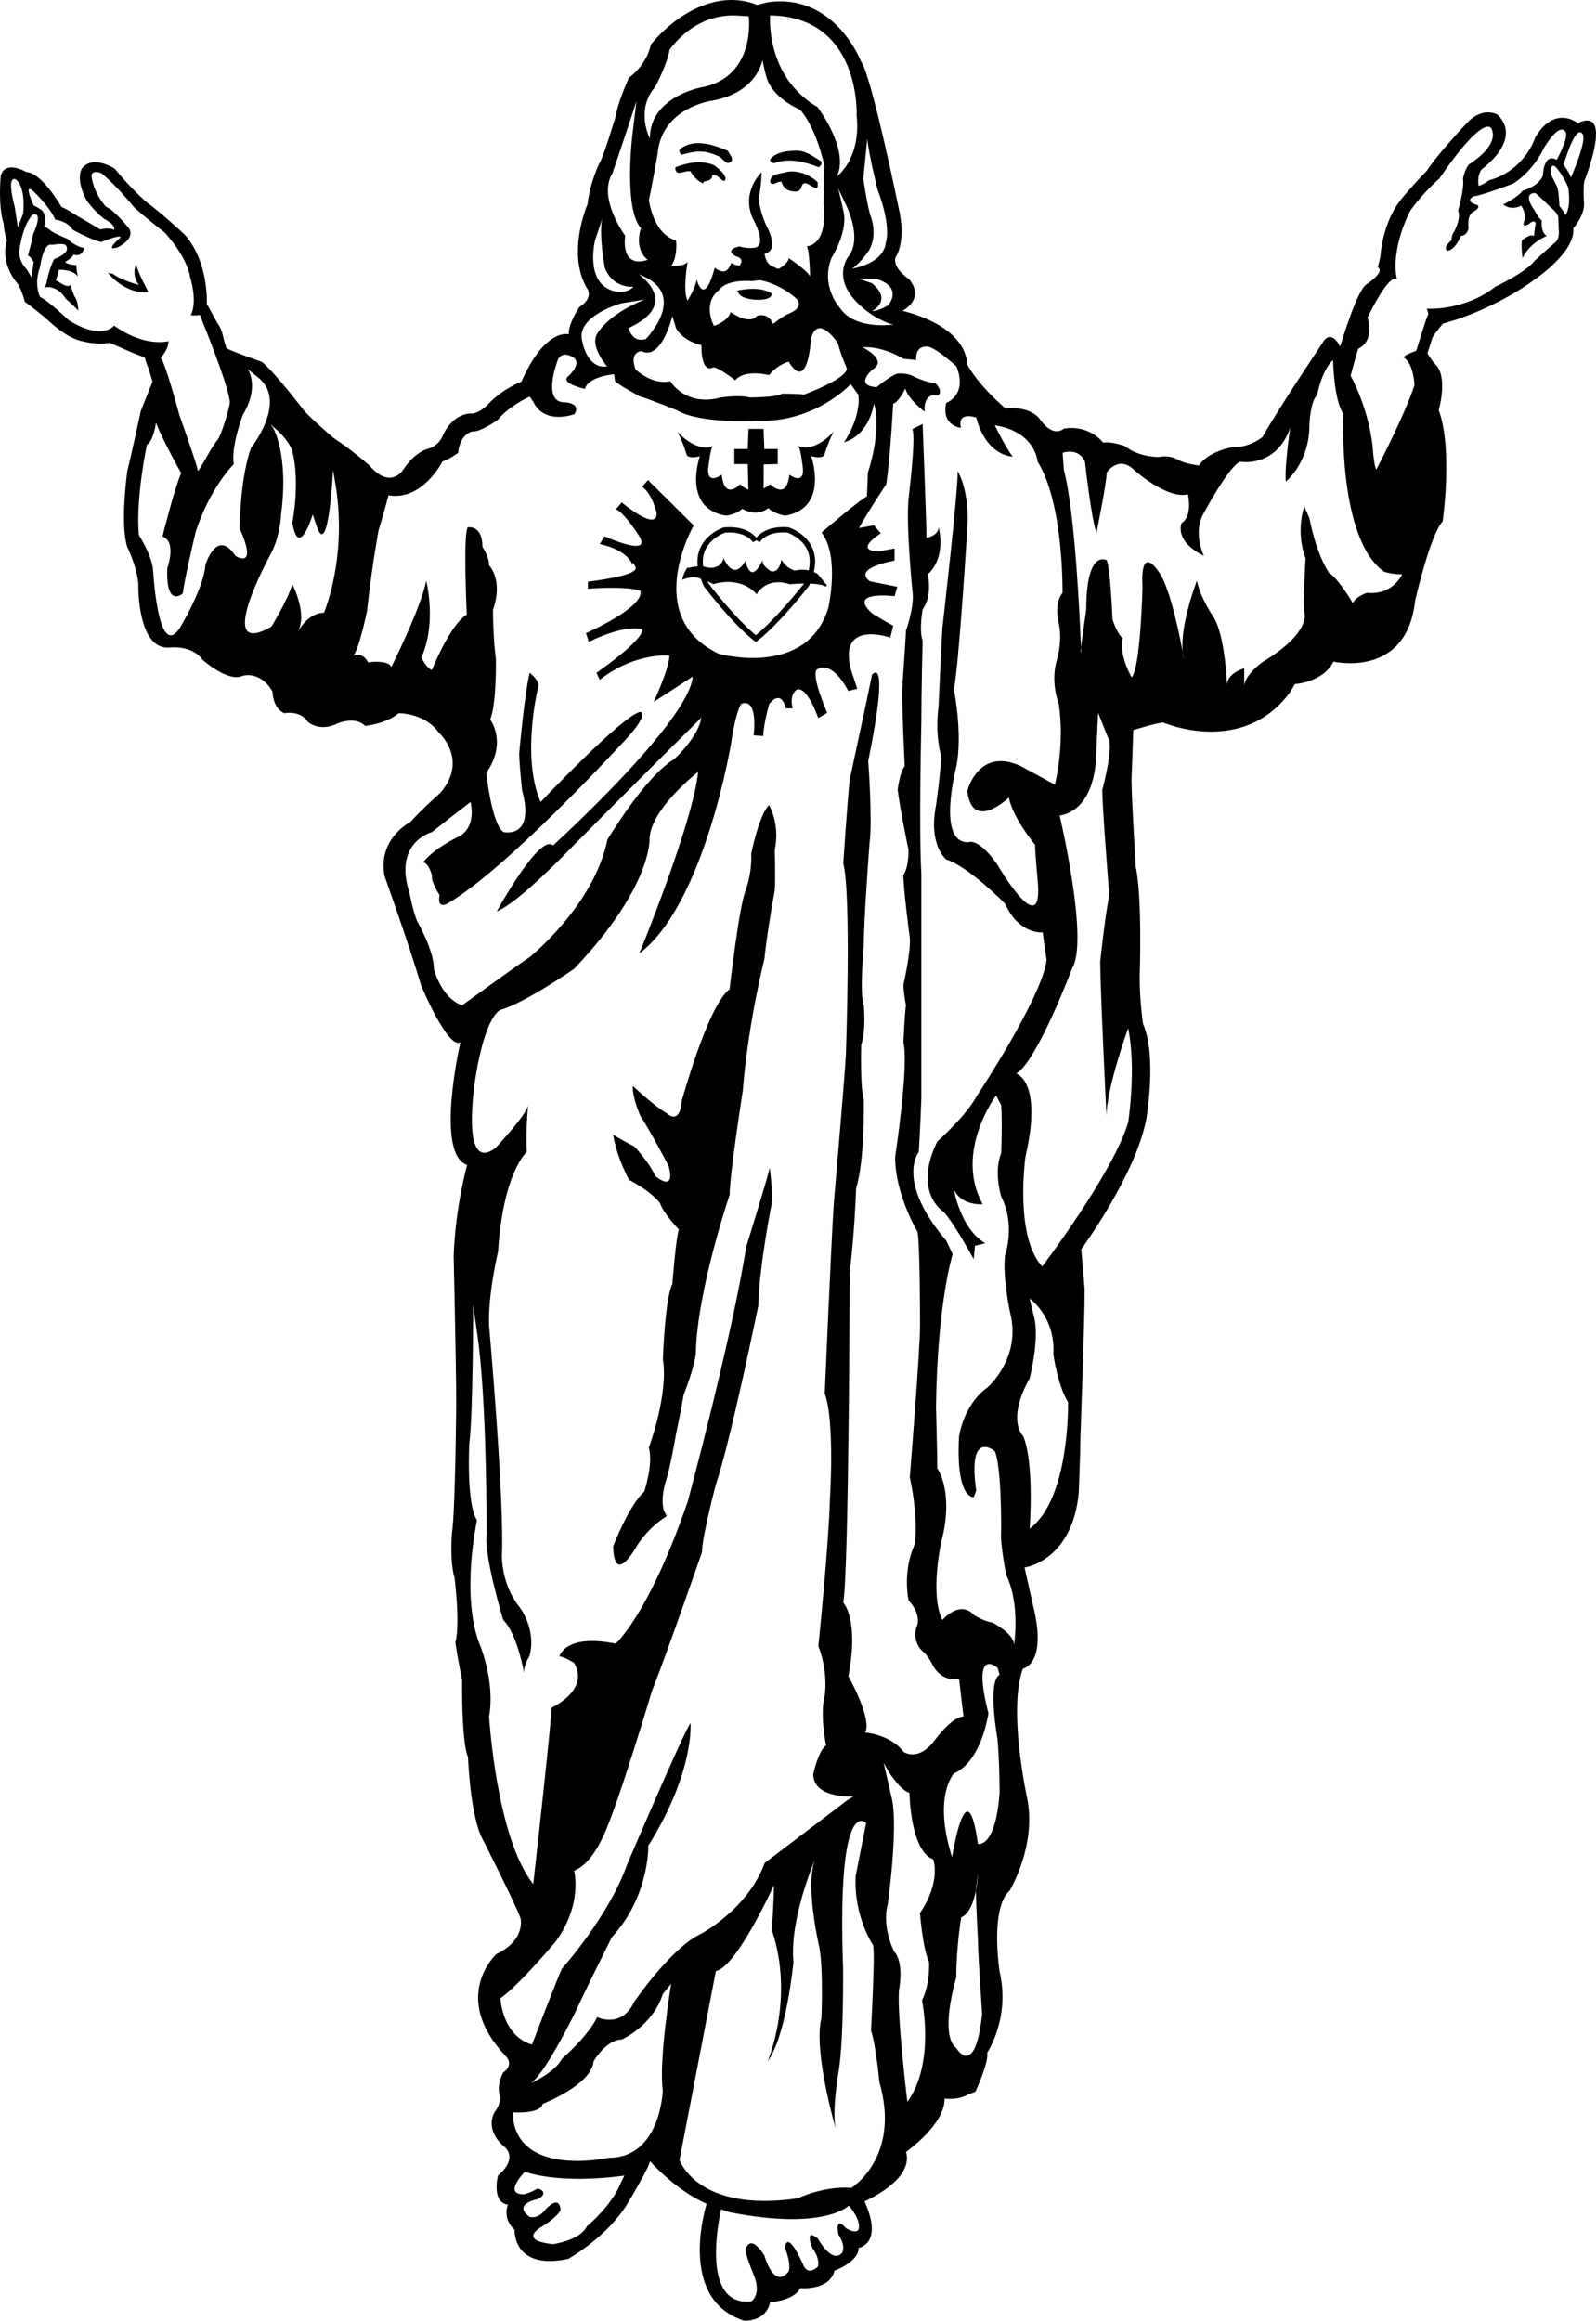
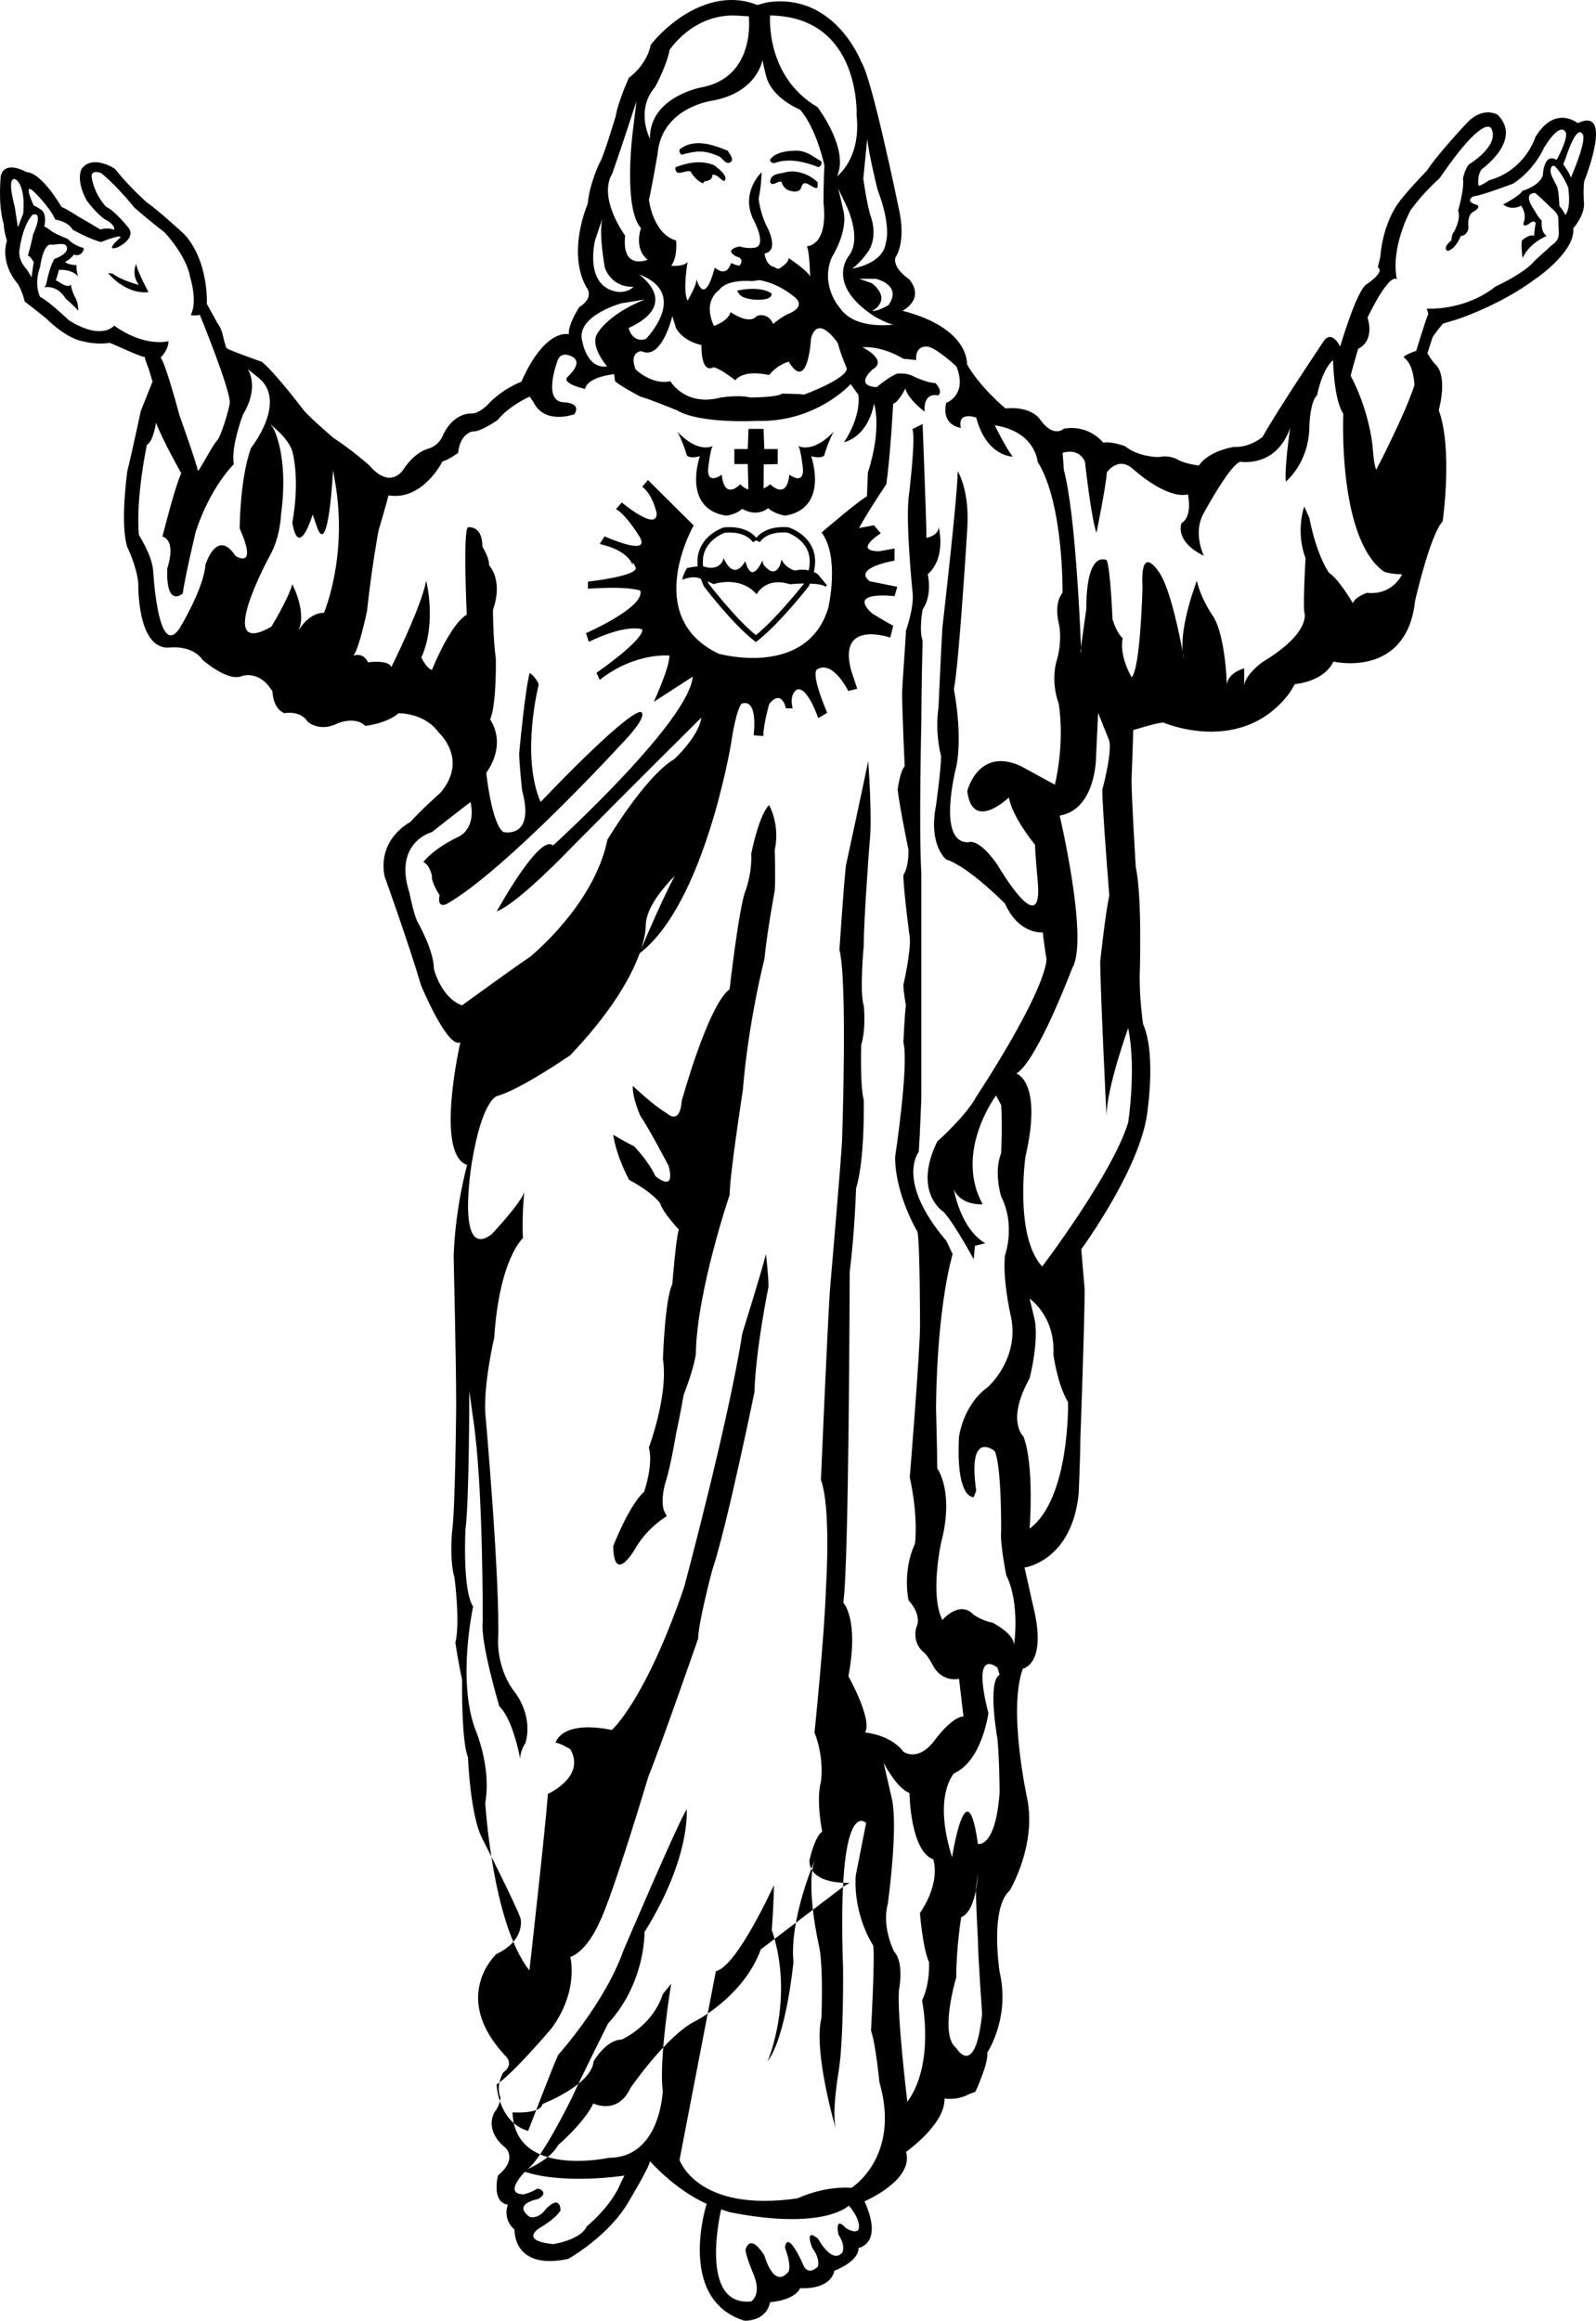
<svg xmlns="http://www.w3.org/2000/svg" version="1.1" id="Layer_1" x="0px" y="0px" width="148.616px" height="216px" viewBox="0 0 148.616 216" enable-background="new 0 0 148.616 216" xml:space="preserve">
-   <path d="M146.913,11.463c0,0-2.102-1.749-3.944,1.3c0,0-0.932,3.091-4.31,4.017c0,0-0.658,0.469-0.977,0.52  c0,0-0.189-0.908,0.292-1.55c0,0,3.845-2.707,1.485-5.067c0,0-1.365-0.859-2.898,0.796c0,0-2.756,2.935-3.688,4.404  c0,0-2.346,2.399-2.925,3.412c0,0-1.202,1.8-1.413,4.594l-0.234,0.995c0.715,0.41-1.02,1.558-1.02,1.558  c-0.922,0.465-2.488,5.817-2.488,5.817s-0.833-1.789-1.669-0.301c0,0-3.947,5.87-5.569,8.722c0,0-1.176,0.995-2.642,0.916  c0,0-2.352,0.339-3.266,1.726c0,0-0.995-0.079-1.858-0.471c0,0-0.76-0.548-1.859-0.313c0,0-1.856,0.053-3.189-1.019  c0,0-1.308-0.471-2.015-0.315c0,0-1.253-1.7-3.66-1.308c0,0-0.914,0.916-2.169-0.784c0,0-0.707-1.332-3.27-1.097  c0,0-2.352-1.936-3.581-4.107c0,0,0.286-3.362-6.014-4.984c0,0,2.161-1.046,0.626-2.937c0,0-1.54-0.977-1.28-2.015  c0,0,1.073-1.412,0.289-4.68c0,0-2.486-12.115-3.469-13.527c0,0-2.461-6.485-8.762-5.543l-0.93,0.24  C66.83-1.022,62.96,1.294,60.6,4.154c0,0-0.26,1.755-2.039,3.087c0,0-0.995,2.171-1.229,3.581c0,0-1.178,3.932-1.493,4.324  c0,0-0.914,1.822-1.121,3.851c0,0-1.962,4.472-0.106,7.75c0,0,0.802,0.912-0.662,1.828c0,0-1.064,1.596-0.983,2.537  c0,0-2.173-0.652-4.421,4.42c0,0-1.802,0.652-3.191,2.195c0,0-0.837,0.837-1.544,0.76c0,0-1.698-0.055-2.64,2.194  c0,0-0.313,0.76-1.255,1.074c0,0-1.229,0.209-2.405,2.013c0,0-1.176,1.828-3.112-0.445c0,0-1.645-1.466-3.347-2.563  c0,0-1.958-1.672-2.717-2.508c0,0-2.697-3.559-3.951-4.576c0,0-3.097-1.081-3.299-1.282c-0.418-1.192-0.278-1.544-0.849-2.342  l-0.979-1.771c0,0,0.217-3.906-2.076-6.463c0,0-2.51-2.317-3.481-2.955c0,0-1.568-1.357-3.002-3.152c0,0-2.021-1.355-3.067-0.037  c0,0-0.656,0.959,0.447,2.996c0,0,0.744,1.04,1.627,1.704c0,0,1.018,0.469,0.934,1.014c0,0-0.53-0.248-1.296-0.029  c0,0-1.761-1.06-2.041-1.198c0,0-1.241-0.81-1.572-0.892c0,0-1.791-3.174-3.274-3.258c0,0-2.001-1.168-2.386,0.37  c0,0-0.278,2.675,0.276,4.464c0,0,0.014,0.711,0.303,1.552c0,0-0.762,1.96,1.044,4.07c0,0,0.419,0.749,0.609,1.602  c0,0,1.176,0.892,2.007,1.578c0,0,1.84,1.883,3.487,2.139c0,0,1.172,0.329,2.403,0.124c0.097-0.017,3.319,1.525,3.258,1.275  c0.144,0.585,0.396,1.152,0.396,1.152s0.201,0.697,0.349,1.182l-1.089,2.732c0,0-0.861,4.028-1.255,5.595c0,0-0.705,4.913,0,7.085  c0,0,0.863,1.724,1.02,3.347c0,0-0.156,6.3,2.955,5.988c0,0,2.037-0.26,3.032,1.15c0,0,2.383,2.118,3.715,1.491  c0,0,1.623-0.548,2.797,1.464c0,0,0,1.544,1.099,2.013c0,0,1.464-0.313,2.171,0.784c0,0,1.072,1.019,2.799,0.158  c0,0,1.621-0.707,2.561,0.236c0,0,1.936-0.183,3.112-1.178c0,0,2.431-0.053,3.739,1.804c0,0,2.799,2.484,0.156,5.596  c0,0-1.857,1.647-2.797,2.72c0,0-3.087,1.544-2.407,5.047c0,0,2.303,6.432,3.402,10.172c0,0,2.482,5.963,3.66,5.281  c0,0-2.407,10.407,0.626,11.427c0,0-1.097,3.871-1.255,8.472c0,0,0.236,10.015,0.236,13.832c0,0-0.077,9.883-0.39,11.896  c0,0-0.236,2.667,0.234,4.209c0,0,0.55,4.239,0.079,6.042c0,0,0.313,2.092,0.625,3.424c0,0-0.077,5.776,0.55,7.243  c0,0,0.209,5.594,1.387,7.686c0,0,3.032,5.963,3.502,7.296c0,0,0.55,2.015-2.249,3.347c0,0-4.34,3.975,0.863,9.491  c0,0,0.861,0.76-0.236,1.544c0,0-0.707,1.229-0.236,2.328c0,0-0.077,0.784-0.549,1.332c0,0-1.072,1.645,1.02,3.345  c0,0,1.152,1.02-0.707,2.563c0,0-0.65,2.484,0.918,2.719c0,0-0.548,1.308,0.626,2.328c0,0-0.211,3.816,4.995,2.72  c0,0,3.768-2.092,5.648-5.36c0,0,1.962-3.27,1.962-3.739c0,0,2.328,2.665,5.281,3.973c0,0-2.852,8.864,3.504,10.879  c0,0,2.013,0.132,2.407-1.724c0,0,2.249-0.134,2.797-1.31c0,0,2.744,0.26,3.191-1.621c0,0,2.248-0.808,2.248-2.117  c0,0,2.352-0.367,0.55-4.34c0,0,4.629-1.96,3.869-4.602c0,0,3.662-2.561,3.583-4.968c0,0,1.152,0.211,2.248-0.392l0.628-0.236  c0,0,1.253-2.693,1.099-3.636c0,0,2.169-3.213,1.15-7.554c0,0-0.916-5.91,0.942-7.531c0,0,2.537-4.208,1.621-8.628  c0,0-1.804-8.212-0.392-12.03c0,0,2.328-0.392,0.94-5.908l-0.784-3.504c0,0,4.42-0.573,5.047-6.928c0,0,0.156-3.896,0.156-5.204  c0,0,0.394-10.72,0.394-13.753l-0.315-3.739c0,0,5.125-6.981,6.067-12.184c0,0,0.995-5.831-0.313-8.787c0,0-0.315-2.068-0.315-4.34  c0,0,0.26-7.476-0.367-10.275c0,0-0.392-6.457-0.392-8.08c0,0,0.156-4.105,0.156-4.655c0,0,2.275-0.705,2.799-0.705  c0,0,7.348,3.191,11.792-2.797l0.471-0.784c0,0,2.64-0.159,3.583-2.092c0,0,6.825,1.621,7.608-5.675c0,0,1.389-6.119,2.563-7.373  c0,0,0.967-6.719-0.366-10.355c0,0,0.938-3.244-0.394-4.34c-0.264-0.286-0.658-0.949-0.658-0.949l0.471-1.472  c0.244-0.437,0.979-1.296,0.979-1.296l1.304-0.388c0,0,3.965-1.283,7.273-3.747c0,0,3.766-2.523,3.554-4.734  c0,0,1.103-1.219,0.995-2.427c0,0-0.089-1.044,0.018-1.94C147.519,16.878,150.352,9.838,146.913,11.463z M1.666,21.162l-0.292-1.907  c-0.833-3.136,0.1-2.551,0.1-2.551c0.981,0.737,0.682,3.187,0.682,3.187L1.666,21.162z M2.94,25.811L2.499,25.08  c-0.886-0.928-0.687-1.812-0.687-1.812c0.341-2.492,1.227-3.282,1.227-3.282c1.078-0.341,0.047,1.816,0.047,1.816  c-0.146,0.829-0.492,2.003-0.492,2.003c0.248,0,0.542,0.591,0.542,0.591C3.086,24.686,2.94,25.811,2.94,25.811z M10.631,30.308  c0,0-1.123,1.448-4.227-0.508c0,0-1.936-1.838-2.671-2.165c0,0-0.609-1.141,0-2.793c0,0,0.292-2.338,1.123-2.055  c0,0,1.077-0.181,1.249,0.02c0,0,0.705,0.632-1.05,1.302c0,0-0.427,0.654-0.756,2.362c0,0-0.075,0.201-0.175,0.276  c0,0,1.154-0.303,1.98,1.03c0,0,1.131,1.004,1.18,1.154c0,0,0.029-0.851-0.349-1.355c0,0-0.349-0.804-0.323-1.105  c0,0-0.177,0.459-1.182-0.266l-0.228-0.11c0,0,0.252-0.756,0.278-0.977c0,0,1.223-0.096,1.777,0.605c0,0-0.195-0.784-0.124-1.038  c0,0-0.749-0.02-1.078-0.298c0,0,0.678-0.378,0.806-0.703c0,0,0.528,0.274,0.853-0.274c0,0,0.25-0.351-0.106-0.378  c0,0-0.827-0.244-1.302-0.798c0,0-1.328-0.51-1.657-0.835c0,0-0.299-0.227-0.526-0.325c0,0,0.301-1.131-0.301-1.56  c0,0-0.428-0.297-0.678-0.376c0,0-1.054-2.256-0.022-1.328c0,0,1.454,1.357,2.033,2.634c0,0,1.152,0.128,1.605,0.928  c0,0,1.653,0.932,2.663,1.156c0,0,1.834-0.753,1.802-0.428c0,0-1.576,1.334-0.297,0.932c0,0,1.682-0.75,1.105-1.751  c0,0-1.381-1.737-2.135-2.015c0,0-1.083-1.081-1.357-2.734c0,0-0.199-0.78,0.853-0.433c0,0,1.131,0.804,3.142,3.244  c0,0,1.401,1.229,2.784,2.281c0,0,2.06,2.159,2.387,4.192c0,0,0.727,2.232,0.053,3.514c0,0,0.372,0.077,0.849-0.02  c0,0,2.789,6.796,2.789,8.157c0,0.394-0.794,3.154-1.208,3.568c-0.415,0.415-1.777,3.108-1.777,2.752c0-0.356-1.71-5.157-1.71-5.157  c-0.745-2.775-1.491-5.135-1.749-5.342c0,0,0.733-0.695,0.733-1.534C15.689,31.756,13.503,32.369,10.631,30.308z M21.924,51.74  c-1.747-2.646-2.799,0.847-2.799,0.847c-0.15,2.198-2.401,5.896-2.401,5.896c-2.102,3.097-2.498-5.896-2.498-5.896s0,0.227,0,0.451  c0-1.202-1.296-3.25-1.296-3.25c-0.3-3.548,0.752-8.393,0.752-8.393c0.599-0.3,0.845-2.047,0.845-2.047  c0.601,1.596,2.348,4.696,2.348,4.696c-0.601,1.296-1.747,5.894-1.747,5.894c1.351,0.451,0.451,2.949,0.451,2.949  c-0.15,3.794,1.446,2.346,1.446,2.346c0.15-1.351,1.2-5.744,1.2-5.744c1.351-4.149,3.548-6.292,3.548-6.292  c-0.301-1.596,0.847-4.598,0.847-4.598c1.596-2.649,0.449-4.245,0.449-4.245l1.052,0.845c2.648,2.252-0.751,6.497-0.751,6.497  c-1.05,2.947-1.05,7.493-1.05,7.493C24.067,53.133,21.924,51.74,21.924,51.74z M30.168,57.035c-1.598,0-2.498,1.897-2.498,1.897  c1.05-1.747-0.449-4.543-0.449-4.543c-0.451,1.501-1.954,3.944-1.954,3.944c-5.443,3.097-0.15-6.593-0.15-6.593  c0.997-1.747,1.052-3.849,1.052-3.849c0.751-5.594-0.752-8.092-0.752-8.092s-0.695-0.752,0.451,0.301  c1.145,1.05,1.352,1.897,1.352,1.897c0.75,2.947,0,6.646,0,6.646c0.599,3.548,1.897-0.752,1.897-0.752l0.449,1.298  c1.05,2.646,1.448-5.445,1.448-5.445l0.15,0.9C32.462,51.685,30.168,57.035,30.168,57.035z M59.473,25.529  c4.836,1.785,0.674,6.018,0.674,6.018c-1.278,0.421-1.617-1.013-1.617-1.013C63.521,28.242,59.473,25.529,59.473,25.529z   M59.717,32.682c1.905,0.926,2.89-3.26,2.89-3.26l0.339,1.111c0.713,1.282,2.366,1.582,2.366,1.582c0,2.797,1.07,2.084,1.07,2.084  c0.445-0.089,2.084,1.192,2.084,1.192c0.892-1.07,3.154-0.479,3.154-0.479c0.804-1.013,1.818-1.249,1.818-1.249  c1.818,2.978,2.084-2.173,2.084-2.173c0.656-2.352,2.496,0.447,2.496,0.447c0.268,1.07,0.837,2.352,0.837,2.352  c0,0.981-3.989,2.441-3.989,2.441c-0.479-0.089-2.051-0.089-2.051-0.089c-0.447,0.355-2.978,0.355-2.978,0.355  c-0.981-0.266-2.71,0-2.71,0c-3.331,0.892-4.704-1.515-4.704-1.515c-1.727,0.39-3.242-1.103-3.242-1.103  C58.557,32.739,59.717,32.682,59.717,32.682z M66.96,26.997c0.747-1.068,3.067-0.835,3.067-0.835l0.713-0.089  c1.996,0.357,3.422,1.729,3.422,1.729c0.802,0.892-0.802,1.426-0.802,1.426c-0.713,0.357-1.371,0.926-1.371,0.926  c-0.479-1.16-1.515-0.747-1.515-0.747c-0.715,0.892-2.441-0.358-2.441-0.358c-0.268,0.894-1.552,1.282-1.552,1.282  C65.379,27.98,66.96,26.997,66.96,26.997z M78.214,28.665c0,0-1.869-2.039-0.764-4.7c0,0,1.619-2.518,1.052-4.479  c0,0-0.353-1.682-0.496-2.031l0.705,1.472c0,0,1.684,3.209,0.28,4.96c0,0-2.141,2.653,2.529,5.62c0,0,1.353,0.757,1.771,0.688  C83.291,30.196,79.648,30.787,78.214,28.665z M82.735,28.397c0,0-0.908,0.559-1.535,0.559c0,0,1.96-0.977,0-2.59l-1.194-0.418h1.544  C81.549,25.947,84.059,26.506,82.735,28.397z M80.946,23.254c0.843-1.535,0.075-3.286,0.075-3.286  c-0.347-1.257-0.634-3.349-0.634-3.349l0.37-3.705c0.14,1.466,0.963,4.75,0.963,4.75c1.326,3.496,0.77,4.893,0.77,4.893  c-0.211,2.029-3.148,2.447-3.148,2.447C80.178,24.446,80.946,23.254,80.946,23.254z M71.714,1.44  c8.482,0.112,8.053,9.302,8.053,9.302c0.429,4.046-1.83,5.667-1.83,5.667c1.186-2.518-1.814-6.441-1.814-6.441  C71.227,7.094,71.714,1.44,71.714,1.44z M70.997,5.598c0.179,0.892,0.355,1.515,0.355,1.515c0.536,2.051,3.156,3.099,3.156,3.099  c1.548,1.783,2.263,5.206,2.263,5.206c-0.089,1.249-0.089,3.455-0.089,3.455c0.447,4.078-1.55,4.046-1.55,4.046  c0.268,0.536,0.301,2.799,0.301,2.799c-0.355-0.626-1.995-1.696-1.995-1.696c0,0.479-0.892,0.981-0.892,0.981  c-0.191,0.073-0.443-0.193-0.597-0.191c-0.682-0.266-0.756-1.213-0.756-1.213c1.509-0.278,0.146-2.655,0.146-2.655  c-0.597-1.278-0.695-2.464-0.695-2.464c0.272-1.261,0.272-2.441,0.272-2.441s-1.905,1.759-0.845,4.231c0,0,1.543,2.732,0.085,2.799  c0,0-0.605,0.083-1.284-0.132c0,0-1.527,0.264-0.333,0.928c0,0,0.861,0.132,0.333,0.861c-0.475-0.039-0.764-0.258-0.764-0.258  l-0.179,0.355c-0.447,0.926-1.373,0.09-1.373,0.09c-1.011,3.812-1.694,1.07-1.694,1.07c0,0.626-0.835,1.997-0.835,1.997  c-0.479-0.894,0-3.601,0-3.601c-0.39,0.479-1.517,0.357-1.517,0.357c0.626-0.894,0.447-2.352,0.447-2.352  c-2.173-0.626-2.531-3.78-2.531-3.78c0.268-1.16,0.805-4.257,0.805-4.257c0.355-4.346,5.059-4.972,5.059-4.972  C70.518,8.63,70.997,5.598,70.997,5.598z M61.01,8.086c0,0,1.125-2.094,1.333-3.427c0,0,2.195-3.418,6.258-3.209l1.123,0.069  c0,0,0.735,5.728-4.513,6.636c0,0-4.757,0.914-4.688,4.759C60.523,12.914,59.122,10.255,61.01,8.086z M57.026,16.129  c0,0,1.186-3.433,2.242-6.719l-0.349,2.868c0,0-0.914,7.074,0.768,8.959c0,0-0.707,1.891,0.626,2.937c0,0-2.454,1.046-2.1-2.24  C58.212,21.934,55.624,18.438,57.026,16.129z M55.415,22.352l0.681-2.031c-0.374,1.447,0.233,4.621,0.233,4.621  c0.768,1.954,2.659,1.744,2.659,1.744c-0.487,0.557-1.401,0.488-1.401,0.488C54.3,26.749,55.415,22.352,55.415,22.352z   M57.864,28.228l2.171-0.349c-3.636,1.464-4.481,3.286-4.481,3.286c-0.565,1.186,0.983,2.937,0.983,2.937  c-1.885,0.278-2.309-2.31-2.309-2.31C53.532,29.414,57.864,28.228,57.864,28.228z M43.019,93.576  c-1.996-0.747-2.62-3.422-2.62-3.422c0-1.729-1.55-4.403-1.55-4.403c-0.39-0.892-0.713-2.62-0.713-2.62  c-1.55-4.759,2.084-5.683,2.084-5.683c1.905-1.517,3.599-2.799,3.599-2.799c0.536,2.62-1.158,3.244-1.158,3.244  c-2.441,1.192-3.246,2.352-3.246,2.352c0.569,0.179,0.804,1.249,0.804,1.249c-0.089,0.624,0.713,1.816,0.713,1.816  c-0.266,1.371,0.713,0.802,0.713,0.802C47.122,80.957,57.72,69.41,57.72,69.41c2.978-3.065,1.907-3.154,1.907-3.154  c-1.607,0.266-9.286,8.393-9.286,8.393c-1.873-4.314-0.179-10.923-0.179-10.923c-0.177-0.624-0.835-1.103-0.835-1.103  c-0.447,1.604-0.983,7.501-0.983,7.501c0,0.892,0.268,3.422,0.268,3.422c1.249,4.582-1.726,3.902-1.726,3.902  c-1.105-0.715-1.605-5.506-1.605-5.506c1.994-2.888,0.355-4.972,0.355-4.972c0.624-1.428,0.534-5.685,0.534-5.685  c-0.266-1.873-0.266-4.525-0.266-4.525c0.981-2.797-0.357-4.135-0.357-4.135c0-0.802-0.623-1.726-0.623-1.726  c0-2.086-1.371-1.818-1.371-1.818c-0.445,0.626-0.089,8.127-0.089,8.127c-1.55,0.892-3.244,5.149-3.244,5.149  c-0.536-0.179-0.983-1.16-0.983-1.16c1.462-3.244,0.447-7.143,0.447-7.143c-0.447,2.441-3.244,8.035-3.244,8.035  c-0.266-0.713-2.173-0.445-2.173-0.445c-0.445-0.981-1.371-0.624-1.371-0.624c0.536-0.536,1.282-4.17,1.282-4.17  c0.445-4.168,1.07-7.468,1.07-7.468c0.715-2.407,0.926-3.276,0.926-3.276c3.187,0.534,5.027-3.154,5.027-3.154  c0.624-0.179,1.46-0.802,1.46-0.802c0.179-1.818,1.336-1.996,1.336-1.996c0.715,0.089,2.352-1.07,2.352-1.07  c1.072-1.336,2.978-2.173,2.978-2.173l0.357,0.536c1.068,2.141,3.81,1.103,3.81,1.103c0.658-1.07-0.924-1.103-0.924-1.103  c-2.086,0-0.713-3.69-0.713-3.69c0.268-1.16,1.28-0.624,1.28-0.624c1.373,0.534-0.301,1.962-0.301,1.962  c-0.566,0.624,1.641,1.103,1.641,1.103c0.266-1.16,2.708-1.371,2.708-1.371l0.089,0.658c0.534,0.479,2.352,1.426,2.352,1.426  c0.713,0.179,3.422,1.282,3.422,1.282c2.173,1.282,7.414,0.981,7.414,0.981c5.504,0.179,8.75-3.422,8.75-3.422l0.713,0.983  c0.268,2.173-1.339,4.436-1.339,4.436c2.441-0.715,2.799-3.633,2.799-3.633c0.747,2.707-0.569,6.43-0.569,6.43l-0.089,2.23  c-0.835,0.445-4.225,3.366-4.225,3.366c1.726,2.263,0.625,7.021,0.625,7.021c-1.996,6.577-10.212,4.259-10.212,4.259  c-7.2-3.455-2.32-11.939-2.32-11.939l-4.257-4.225l-0.536,0.626c0.983,0.713,1.34,2.442,1.34,2.442  c0.089,1.816-3.246-0.983-3.246-0.983l-0.534,0.626c0.892,0.445,2.173,2.531,2.173,2.531c1.192,1.995-3.243,0-3.243,0l-0.447,0.713  c2.799,0.623,3.067,1.994,3.067,1.994s-0.087-0.629,0.27,0.173c0.355,0.802-4.438,1.338-4.438,1.338v0.656  c3.869-0.268,4.883,0.179,4.883,0.179c0.445,1.55-5.062,3.956-5.062,3.956l0.268,0.804c3.601-1.729,4.97-1.16,4.97-1.16  c0.179,0.981-4.257,4.046-4.257,4.046l0.3,0.658c3.278-2.588,6.487-2.263,6.487-2.263c0,1.192-1.458,4.312-1.458,4.312l3.632-2.35  C64.152,67.203,51.5,78.693,51.5,78.693c-1.249-1.16-5.24,6.132-5.24,6.132c1.997-0.747,6.877-5.864,6.877-5.864  c6.256-6.309,12.174-12.172,12.174-12.172c-0.268,1.818-2.531,3.869-2.531,3.869c-2.709,1.605-6.219,7.501-6.219,7.501  c-1.249,6.13-7.235,10.923-7.235,10.923C48.223,89.796,43.019,93.576,43.019,93.576z M57.797,203.19  c-0.875,2.186-3.148,4.022-3.148,4.022c-0.613,1.312-3.148,1.661-3.148,1.661c-3.323-0.349-1.138-1.574-1.138-1.574  c1.487-0.873,1.836-1.572,1.836-1.572c-0.085-1.574-1.397-0.087-1.397-0.087c-0.701,0.961-1.487,0.699-1.487,0.699  c-1.661-1.225,0.786-1.662,0.786-1.662c0.961-0.524,0.299-0.977-0.087-0.961c-0.524,0.349-1.223,0.524-1.223,0.524  c-2.011,0,0.086-2.098,0.086-2.098c3.761,1.223,9.27,0.349,9.27,0.349L57.797,203.19z M61.717,194.59c0,0-0.195,6.246-5.011,6.246  c0,0-8.784,1.952-8.979-4.229c0,0,2.604,0.195,2.799-0.782c0,0,4.554-1.755,4.749-3.967c0,0,1.17-2.019,2.604-2.019  c0,0,2.864-1.235,3.839-4.229l0.78-0.975C62.497,184.636,61.327,191.726,61.717,194.59z M79.918,207.563  c-0.352,0.349-1.138-0.177-1.138-0.177c-1.135-1.223-0.7,0.614-0.7,0.614c0.701,1.048,0.351,1.661,0.351,1.661  c-0.961,1.135-2.273-1.312-2.273-1.312c-1.312-1.05-0.524,0.873-0.524,0.873c0.786,1.05,0.524,1.749,0.524,1.749  c-1.05,0.963-1.399-0.262-1.399-0.262c-1.574-3.41-1.661-1.487-1.661-1.487c0.611,1.574,0.349,2.187,0.349,2.187  c-1.399,1.747-2.273-1.487-2.273-1.487c-1.4-2.185-1.749-0.524-1.749-0.524c0,0.524,0.701,2.185,0.701,2.185  c0.874,2.011-0.177,2.622-0.177,2.622c-4.982,0.524-2.797-8.567-2.797-8.567l0.786,0.262c8.831,1.749,11.104-0.613,11.104-0.613  C80.355,206.862,79.918,207.563,79.918,207.563z M79.286,203.635c-2.604-0.195-5.013,0.975-5.013,0.975  c-9.367,1.367-10.996-3.579-10.996-3.579l3.384-17.567c1.952-0.39,5.403-8.002,5.403-8.002c0,1.627-0.197,4.164-0.197,4.164  c2.147,6.376-0.39,12.233-0.39,12.233c1.757-2.342,2.407-9.24,2.407-9.24c-0.39-4.036,2.019-9.564,2.019-9.564  c-0.977,2.407,0.39,8.197,0.39,8.197c0.39,2.017,0.195,6.571,0.195,6.571c-0.78,3.189,1.365,10.411,1.365,10.411  c-0.455-1.562,0.262-5.596,0.262-5.596c0.457-2.994,0.39-9.435,0.39-9.435c-0.585-16.397,2.147-13.533,2.147-13.533l-0.975,4.944  c-0.195,3.774,1.625,6.443,1.625,6.443c0.197,0.847-0.195,7.938-0.195,7.938c0.457,1.365,0.782,4.814,0.782,4.814  C83.905,200.771,79.286,203.635,79.286,203.635z M86.509,182.619c0,0,0.13,1.95-0.652,3.577c0,0,1.237,5.858-1.367,9.434  c0,0-0.975-8.002-0.78-10.409c0,0,0.52-2.537-0.455-3.579c0,0-1.172-2.277-0.587-4.424c0,0,0.977-6.963,0.392-9.759l-0.782-3.384  c0,0,1.237,2.407,2.407,2.799c0,0,0.067,5.399,2.214,6.18c0,0,0.78,2.017-1.237,5.009C85.662,178.063,85.924,181.382,86.509,182.619  z M89.044,190.622c-1.625-1.237,0-6.573,0-6.573c0-2.797,0.457-5.594,0.457-5.594c0.779-0.319,1.171-1.484,1.368-2.481  c0-0.041-0.001-0.087-0.001-0.123l0.195-1.432c0,0-0.029,0.719-0.194,1.555c0.012,1.174,0.194,4.626,0.194,4.626  c0,1.367,0.39,6.832,0.39,6.832C90.803,193.613,89.044,190.622,89.044,190.622z M92.884,161.863  c0.195,2.212,0.195,5.011,0.195,5.011c-0.39,5.203-2.017,4.749-2.017,4.749c-1.042-7.418-2.409,1.237-2.409,1.237  c-1.82-5.791,0.195-7.809,0.195-7.809c2.604-1.17,3.189-5.594,3.189-5.594c-1.625-6.378,0.847-4.231,0.847-4.231l0.195,0.652  C91.907,156.528,92.884,161.863,92.884,161.863z M94.424,153.101c0-1.072-2.027-2.082-2.027-2.082  c-0.835-0.12-1.724-0.715-1.724-0.715c-1.312-1.43-2.917,0.477-2.917,0.477c-1.194-2.322-0.12-7.202-0.12-7.202  c1.249-4.761-0.36-6.906-0.36-6.906c0-1.312-0.118-5.715-0.118-5.715c0.118-9.704,1.55-14.228,1.55-14.228l-0.595-1.247  c-4.761-5.596-2.559-8.275-2.559-8.275c0.118-1.724,0.238-4.999,0.238-4.999c0-2.441,0-20.896,0-20.896  c-0.238-3.989,0-14.108,0-14.108c0-2.917,0.12-7.56,0.12-7.56c-0.357-1.01,0-2.917,0-2.917c0.953-1.367,0.475-3.274,0.475-3.274  c1.787-1.605,1.011-4.403,1.011-4.403c0,0.835-1.129,1.01-1.129,1.01c0-1.43-0.358-10.594-0.358-10.594l-0.955,0.477  c0.357,0.715-0.358,6.485-0.358,6.485c-0.24,2.559,0.358,8.512,0.358,8.512c0.24,1.487-0.597,3.751-0.597,3.751  c0,0.477-0.358,5.356-0.358,5.715c0,1.789,0.24,6.906,0.24,6.906c-0.477,0.595-0.654,2.202-0.654,2.202  c0.24,1.907,1.011,5.596,1.011,5.596c0,1.787-0.477,2.321-0.477,2.321c0,1.43,0.595,5.833,0.595,5.833  c0.12,1.312-0.595,4.403-0.595,4.403c0,0.652,0.238,1.907,0.238,1.907c-0.118,0.715-0.238,3.449-0.238,3.449  c0.534,2.084-0.77,10.659-0.77,10.659c0,3.514,2.08,6.963,2.08,6.963c0.24,1.072,0.24,8.75,0.24,8.75  c0,2.321-0.955,14.108-0.955,14.108c0.837,3.871,0.479,6.193,0.479,6.193c-1.194,2.559-0.597,5.238-0.597,5.238  c1.367,1.55,0.715,2.559,0.715,2.559c-0.357,1.43,0.597,2.202,0.597,2.202c0.475,0.358,0.89,1.192,0.89,1.192  c0.89,1.787,2.502,1.367,2.502,1.367l0.414,3.512c-1.073,0-2.677,2.202-2.677,2.202c-1.552,2.084-2.919,1.074-2.919,1.074  c-1.192-1.606-3.569-1.789-3.569-1.789c0.715-1.192-1.55-5.238-1.55-5.238c1.01-5.356-0.477-6.843-0.477-6.843  c0.532-3.394,0.597-30.775,0.597-30.775c0.475-3.808,0.595-7.797,0.595-7.797c0.835-2.679,0.715-8.218,0.715-8.218  c-0.358-1.312-0.238-5.118-0.238-5.118c0.475-1.55,0.238-3.689,0.238-3.689c-0.412-1.129,0-5.596,0-5.596  c0-2.439,0.534-9.465,0.534-9.465c0.293-2.202-0.12-7.679-0.12-7.679c2.082-10.237,0.357-8.035,0.357-8.035  c-0.357,1.787-2.082,9.761-2.082,9.761c-0.24,2.32-0.597,7.795-0.597,7.795c0.772,3.036,0.24,17.859,0.24,17.859  c-0.122,2.202-1.129,13.87-1.129,13.87c-0.24,3.632-0.837,17.62-0.837,17.62c0.955,2.561,0.479,9.881,0.479,9.881  c-0.122,4.403-1.074,13.631-1.074,13.631c0.952,2.439,0.595,4.586,0.595,4.586c-0.475,1.787,0.122,4.641,0.122,4.641  c-0.717,0.477-1.194,2.679-1.194,2.679c0,2.321,3.753,2.082,3.753,2.082l-0.597,0.358c-1.787,1.367-7.677,5.835-7.677,5.835  c-1.607,4.404-6.073,6.668-6.073,6.668c-2.679,1.31-6.073,6.248-6.073,6.248c-1.192,2.559-3.451,1.43-3.451,1.43  c-0.892,1.844-3.274,3.871-3.274,3.871c-0.772,1.43-3.036,2.32-3.036,2.32c1.192-0.357,4.285-6.668,4.285-6.668  c0.89-1.962,3.392-6.963,3.392-6.963c3.514-3.808,3.396-8.512,3.396-8.512c4.347-6.963,3.926-11.429,3.926-11.429  c-0.835,1.31-5.892,13.154-5.892,13.154c-1.722,4.88-6.071,9.705-6.071,9.705c-0.359,0.715-2.799,7.082-2.799,7.082  c-2.797-0.835-2.939-4.316-2.939-4.316c1.723-1.192,5.143-5.269,5.143-5.269c2.559-3.514,1.722-6.605,1.722-6.605  c1.609-0.597,2.681-3.156,2.681-3.156c1.247-2.439,4.586-13.631,4.586-13.631c1.19-2.917,4.641-12.859,4.641-12.859  c0-1.432,1.31-6.368,1.31-6.368c1.312-3.808,3.928-16.547,3.928-16.547c0.12-4.046,1.312-9.824,1.312-9.824  c0-1.073-0.24-3.037-0.24-3.037c-0.358,1.487-2.202,7.383-2.202,7.383c-1.247,8.1-5.419,23.63-5.419,23.63  c-3.633,10.596-6.727,13.275-6.727,13.275c-4.761-0.954-5.236,1.19-5.236,1.19c0.358,0,1.365,0.597,1.365,0.597  c1.487,2.559-2.082,4.166-2.082,4.166c-0.238,3.274-1.724,16.428-1.724,16.428c-3.449-4.347-4.111-15.595-4.111-15.595  c0.597-3.394-0.953-6.906-0.953-6.906c-1.668-4.586-0.175-11.366-0.175-11.366c-1.01-1.487-0.717-7.145-0.717-7.145  c0.359-2.679,0.359-12.916,0.359-12.916l0.357,2.559c0.953,6.191,0.892,18.869,0.892,18.869c-0.24,1.964,1.548,7.917,1.548,7.917  c1.312,1.247,1.964,4.998,1.964,4.998c-0.12-0.715,0.477-1.607,0.477-1.607c0.715-2.559-0.955-4.641-0.955-4.641  c-1.669-2.082-1.605-4.704-1.605-4.704c0.238-5.358-1.194-21.43-1.194-21.43c-0.118-2.917,0.837-6.906,0.837-6.906  c0.475-7.383,2.677-9.284,2.677-9.284c-0.118-1.844,0.12-4.347,0.12-4.347c-0.12,0.89-3.037,3.989-3.037,3.989  c-3.394,2.559-1.844-6.668-1.844-6.668c0.955-5.833,2.321-6.191,2.321-6.191c2.202-0.597,6.843-3.808,6.843-3.808  c7.202-7.558,7.028-12.026,7.028-12.026c0-2.797,4.523-6.311,4.523-6.311C64.531,76.604,59.53,88.75,59.53,88.75  c6.073-4.586,8.543-19.537,8.543-19.537c0.487-3.284,0.975-3.715,0.975-3.715c1.605-0.567,1.127,2.939,1.127,2.939l0.906,0.069  c0-1.125,0.558-3.008,0.558-3.008c1.182-1.404,1.544,0.431,1.544,0.431h0.626c-0.349-1.393,0.419-1.753,0.419-1.753  c0.975-0.278,1.962,2.659,1.962,2.659l0.837-0.49c-1.684-3.981-0.906-4.062-0.906-4.062c1.475-0.835,2.868,2.031,2.868,2.031  l0.835-0.209l-0.559-1.682c-1.322-4.83,3.636-3.077,3.636-3.077l0.278-1.115c-0.347-0.138-1.952-1.125-1.952-1.125  c-2.437-2.171,2.072-1.617,2.072-1.617l0.256-0.873l-2.563-0.514c-1.669-1.257,2.307-1.923,2.307-1.923V51.05l-1.41,0.256  c-2.543,0,0.128-1.668,0.128-1.668l-0.642-0.745l-1.387,0.256c0.898-1.643,2.543-4.08,2.543-4.08c0.384-2.669,0.64-7.495,0.64-7.495  c0.514-0.128,1.131-1.412,1.131-1.412c0.256,1.003,1.795,2.157,1.795,2.157c-0.13-1.923,1.259-1.515,1.259-1.515  C87.868,36.42,87.1,35.65,87.1,35.65c-0.772,0-2.031-0.617-2.031-0.617c-0.64-0.361-1.515-0.258-1.515-0.258  c-0.743,0.258-1.921,1.259-1.921,1.259c-2.157-0.128-0.386-1.643-0.386-1.643c1.503-0.88-0.938-2.072-0.938-2.072  c1.964-0.12,3.808,1.072,3.808,1.072l1.192,0.12c-0.098-1.444,1.072-1.249,1.072-1.249c0.835,0.12,2.679,1.844,2.679,1.844  c1.074,2.679-0.953,3.394-0.953,3.394c-0.477,2.147,1.367,2.322,1.367,2.322c-0.359-1.607,1.43-0.955,1.43-0.955  c0.953,3.634,3.394,3.634,3.394,3.634c-0.652-0.835-1.669-2.917-1.669-2.917c3.808,0.595,3.991,3.392,3.991,3.392  c2.439,3.871,2.321,12.201,2.321,12.201c-0.835,1.01-0.357,2.799-0.357,2.799c0.357,1.605-0.12,3.274-0.12,3.274  c-0.715,2.201,0.12,4.229,0.12,4.229c0.595,3.869-0.358,7.557-0.358,7.557l-3.156-1.724c-3.989-1.844-5,2.322-5,2.322  c0.477,3.869,3.871,0.595,3.871,0.595c0.357,1.907,2.441,4.403,2.441,4.403c0,0.715,0.238,3.274,0.238,3.274  c0.595,6.073-3.752-1.43-3.752-1.43c-1.787-2.559-2.679-2.082-2.679-2.082c-3.037,0.12-1.129-7.082-1.129-7.082  c0.595-3.091-0.238-7.145-0.238-7.145c0.475-2.321,1.247-14.943,1.247-14.943c0.24-3.632-0.89-5.356-0.89-5.356  c0,2.202-1.43,14.585-1.43,14.585c-0.12,2.082-0.357,7.383-0.357,7.383c-0.357,2.503,0.238,4.523,0.238,4.523  c0,1.31-0.477,4.641-0.477,4.641c-0.715,3.688,0.955,4.998,0.955,4.998c2.082,0.652,5.476,4.109,5.476,4.109  c1.312,2.919,3.514,2.679,3.514,2.679c0.118,1.072,0.357,2.559,0.357,2.559c-0.414,3.514-6.55,12.741-6.55,12.741  c-0.953,1.787-3.634,4.166-3.634,4.166c-2.319,4.761,0.597,6.548,0.597,6.548c1.072,1.192,2.799,4.404,2.799,4.404l0.118-1.247  l0.955-0.24c-2.322-1.367-2.917-4.999-2.917-4.999c0.715,1.55,2.677,1.367,2.677,1.367c-2.677-4.88,1.249-10.119,1.249-10.119  l0.477,0.892c0.118,1.605,0,4.466,0,4.466c-0.715,1.787,0,4.046,0,4.046c1.367,2.679,0.357,5.476,0.357,5.476  c-0.24,2.082,0.477,5.358,0.477,5.358c1.072,4.164-2.082,6.906-2.082,6.906c-2.323,1.669-2.681,4.641-2.681,4.641  c-0.293,5.835,1.369,5.596,1.369,5.596l0.237-0.595c-0.835-5.833,1.724-3.688,1.724-3.688c0.654,1.43,0.597,7.44,0.597,7.44  c-0.12,1.129,0.475,4.109,0.475,4.109C95.019,149.295,94.424,153.101,94.424,153.101z M95.876,142.28c0,0,0.457-5.986-0.585-8.59  c0,0-1.625-1.432,0.585-5.401c0,0,0.977-3.772,0.392-5.791l-0.392-1.627c0,0,2.409,1.627,2.214,5.206c0,0,0.39,2.864,1.365,4.426  C99.455,130.503,99.65,139.481,95.876,142.28z M105.053,104.477c-1.432,4.749-8.005,13.403-8.005,13.403  c-2.602-2.799-1.562-10.216-1.562-10.216c1.629-7.026-0.845-7.741-0.845-7.741c1.95-1.172,5.206-9.826,5.206-9.826  c1.562-2.602-1.172-14.183-1.172-14.183c3.384-0.585,3.384-5.401,3.384-5.401l0.195-4.164l1.042,2.604  c0.262,1.237-0.652,4.554-0.652,4.554c0,1.757,0.652,9.824,0.652,9.824c-0.39,1.822-0.847,6.181-0.847,6.181  c0,2.409,0.585,14.38,0.585,14.38c0-2.604,2.019-8.2,2.019-8.2C105.833,99.466,105.053,104.477,105.053,104.477z M127.285,55.18  c0,0-1.074,0.358-1.312,0.955c0,0-1.369-2.322-2.202-2.799c0,0-1.129-1.485-1.844-5.118l-0.477-1.073c0,0-0.835,2.265,0.12,4.824  c0,0-0.24,3.991-0.12,5.001c0,0,0.77,1.844-3.871,4.641c0,0-1.607,1.129-1.724,2.202v-1.605c0,0-1.607,0.412-1.607,1.605  c0,0-0.12-4.698-1.31-6.485c0,0-1.129-1.607-1.487-3.274c0,0-1.592,4.08-1.316,6.644c0.078,0.416,0.122,0.676,0.122,0.676  c-0.061-0.208-0.097-0.438-0.122-0.676c-0.301-1.61-1.13-5.681-2.079-7.241c0,0-1.905-3.211-1.668,1.192  c0,0-0.177,7.503-1.009,8.392c0,0-1.192-1.962-0.835-3.632c0,0-0.54-0.42-0.953-1.787c0,0-0.177-4.586-0.534-5.476  c0,0-1.907-1.129-1.907,4.584c0,0-0.358,2.504-0.477,3.394c-0.007,0.049-0.01,0.081-0.015,0.122c0.01,0.261,0.015,0.412,0.015,0.412  s-0.104,0.306-0.015-0.412c-0.083-2.168-0.526-12.458-1.592-16.495l-0.118-1.605c0,0,1.487-0.534,2.082,0.833  c0,0,0.595,5.415,1.074,6.605c0,0,0.953-4.704,0.953-5.594c0,0,1.072-1.669,2.559-0.24c0,0,3.036,2.742,5,2.265  c0,0,0.477,2.027-0.595,2.679c0,0-0.717,1.669,2.08,3.036c0,0-1.072-2.147,0-3.989c0,0,2.441-4.523,3.396-4.763  c0,0,3.331,0.597,4.643-3.154c0,0-0.534,3.568-0.414,4.998c0,0,2.202-1.724,2.202-5.236c0,0,0.063-2.202,0.715-2.799  c0,0,0.414-2.322,1.487-3.274c0,0,0.063,3.689,0.955,4.999c0,0-0.54,11.669,3.806,14.705c0,0,0.658,0.237,1.669,0.237  C130.559,53.456,129.724,55.42,127.285,55.18z M144.795,22.573c-0.256,0.201-1.893,1.694-1.893,1.694  c-0.877,1.133-3.648,2.409-3.648,2.409c-2.915,2.305-6.406,2.053-6.406,2.053c0.101,0.203,0.152,0.512,0.152,0.512  c-0.122,0.12-1.125,3.41-1.125,3.41c-1.343,0.477-1.154,0.63-1.154,0.63c0.934,0.583,0.989,2.565,0.989,2.565  c-0.873,2.74-3.554,7.869-3.554,7.869c-0.234-0.349-0.351-2.273-0.351-2.273c-0.465-3.731-2.039-6.469-2.039-6.469  c0.175-0.699,0.699-2.506,0.699-2.506c1.631-0.816,0.875-2.914,0.875-2.914c2.202-4.462,2.734-3.538,2.734-3.538  c-0.613-3.026,1.273-6.443,1.273-6.443c1.249-1.734,2.675-2.947,2.675-2.947c4.359-6.361,4.875-4.612,4.875-4.612  c0.721,1.592-2.102,3.282-2.102,3.282c-0.412,0.461-0.565,1.33-0.565,1.33c0.152,0.922-0.455,2.976-0.455,2.976  c0.305,0.721-0.363,1.95-0.363,1.95c-0.258,0.258-0.258,0.82-0.258,0.82c-0.92,0.774-0.355,0.977-0.355,0.977  c0.766-0.155,1.227-1.385,1.227-1.385c0.662-0.051,0.721-0.77,0.721-0.77c-0.154-1.284,0.459-1.489,0.459-1.489  c0.719-0.408,0.362-0.617,0.362-0.617c-1.284-0.357-0.362-0.812-0.362-0.812c0.719-0.053,3.69-1.184,3.69-1.184  c2.007-1.282,2.878-3.335,2.878-3.335c1.641-2.667,2.045-1.385,2.045-1.385c0.159,0.668-0.869,2.513-0.869,2.513  c-1.231-0.715-1.282,1.44-1.282,1.44c-0.357,1.024-1.897,1.434-1.897,1.434c-0.307,0.518-1.802,1.276-1.802,1.276  c0.837,0.626,1.669,0.106,1.669,0.106c0.593,0.837,0.236,1.592,0.236,1.592c-0.102,0.512,0.514,0.102,0.514,0.102  c0.506-0.461,0.613-0.051,0.613-0.051c-0.099,0.408-0.156,1.182-0.156,1.182c-0.355-0.256-1.125,0.408-1.125,0.408  c-0.104,0.414,0.051,1.645,0.051,1.645c0.721-1.491,2.255-2.053,2.255-2.053c-0.615-0.408-0.461-1.438-0.461-1.438  c-0.358-0.309-0.662-0.924-0.662-0.924c-1.237-1.741,0.049-1.639,0.049-1.639c0.516,0.412,1.434,1.334,1.434,1.334  c0.766,0.613,0.719,0.973,0.719,0.973c0,0.26,0.051,1.438,0.051,1.438C145.154,22.324,144.795,22.573,144.795,22.573z   M145.77,20.014c0,0-0.258-0.516-0.561-0.825c0,0-0.055-1.381-0.207-1.789l-0.414-0.827c0,0-0.211-0.359-0.203-0.715  c0.008-0.325,0.221-0.67,0.565-0.207c0,0,0.615,0.67,1.076,1.799C146.026,17.451,146.334,19.25,145.77,20.014z M146.282,16.525  c-0.205-0.567-0.717-1.231-0.717-1.231l0.205-0.514c1.074-3.278,1.539-2.36,1.539-2.36  C147.923,12.779,146.282,16.525,146.282,16.525z M71.611,74.933c-0.961,0.961-1.661,4.545-1.661,4.545  c0.087,1.836-0.524,3.41-0.524,3.41c-0.611,1.487-1.487,9.181-1.487,9.181c-2.011,1.485-4.458,10.403-4.458,10.403  c-0.174,2.36-1.399,1.138-1.399,1.138c-1.225-0.701-3.148-2.537-3.148-2.537c-0.087,1.05,0.701,2.799,0.701,2.799  c0.786,1.135,2.622,4.633,2.622,4.633c0.701,2.622-1.225,0.963-1.225,0.963c-0.699-1.487-2.011-2.799-2.011-2.799  c-0.437-0.175-1.923-1.048-1.923-1.048c0.349,2.185,1.487,4.196,1.487,4.196c2.273,1.223,2.886,2.185,2.886,2.185  c0.26,0.874,1.747,2.448,1.747,2.448c-0.26,0.611-0.612,5.072-0.612,5.072c-0.699,1.399-0.875,6.993-0.875,6.993  c0.526,3.323-1.31,8.22-1.31,8.22c0.437,1.574-0.437,4.109-0.437,4.109c-1.399,1.225-2.886,5.07-2.886,5.07  c0.087,3.847,2.188,0,2.188,0c1.135-1.834,2.797-2.797,2.797-2.797l-0.262-0.524c-0.349-1.137,0.175-2.711,0.175-2.711  c0.437-1.31,0.963-4.458,0.963-4.458c0.349-1.574,0.699-3.585,0.699-3.585c1.048-2.709,1.138-3.847,1.138-3.847  c0.085-5.77,3.146-14.776,3.146-14.776c0-1.834,1.225-9.705,1.225-9.705c0.524-6.469,2.011-12.239,2.011-12.239  c0.262-2.622,0.963-6.382,0.963-6.382c0.086-1.312,0-3.76,0-3.76C72.661,76.682,71.611,74.933,71.611,74.933z M75.783,53.239  c0.186-0.806,0.161-1.548-0.121-2.201c-0.617-1.434-2.129-1.927-2.248-1.958c-1.864-0.158-2.702,0.616-2.986,0.978  c-0.285-0.361-1.128-1.141-3.042-0.966c-0.064,0.02-1.576,0.513-2.193,1.947c-0.218,0.506-0.291,1.063-0.225,1.668  c-0.246,0.032-0.599,0.082-0.955,0.154l-0.035,0.007l-0.02,0.031c-0.014,0.021-0.326,0.526-0.394,0.919l-0.025,0.15l0.141-0.059  c0.005-0.001,0.441-0.181,0.914-0.181c0.156,0,0.3,0.02,0.427,0.058c0.088,0.026,0.161,0.055,0.243,0.083  c0.083,0.23,0.163,0.459,0.281,0.702c0.107,0.142,2.647,3.479,4.687,5.069l0.155,0.12l0.155-0.12  c2.038-1.589,4.656-4.925,4.795-5.112c0.035-0.072,0.051-0.139,0.083-0.21c0.711,0.026,1.225,0.119,1.472,0.285l0.112-0.123  l-0.842-1.031C76.151,53.44,76.014,53.34,75.783,53.239z M65.653,51.242c0.519-1.21,1.847-1.658,1.831-1.66  c2.004-0.169,2.593,0.843,2.617,0.886l0.326-0.174l0.327,0.174c0.024-0.044,0.608-1.055,2.562-0.897  c0.013,0.004,1.361,0.449,1.885,1.67c0.233,0.543,0.252,1.169,0.107,1.845c-0.174-0.038-0.37-0.063-0.588-0.063  c-0.233,0-0.471,0.029-0.707,0.086c-0.118-0.034-0.757-0.243-1.138-0.846l-0.112-0.178l-0.041,0.206  c-0.002,0.009-0.184,0.892-0.744,0.892c-0.088,0-0.184-0.022-0.27-0.057c-0.169-0.118-0.618-0.476-0.667-0.71l-0.051-0.249  l-0.107,0.23c-0.111,0.238-0.476,0.857-0.816,0.857c-0.229,0-0.441-0.292-0.615-0.846l-0.059-0.187l-0.095,0.171  c-0.004,0.007-0.367,0.649-0.854,0.649c-0.335,0-0.662-0.303-0.973-0.901l-0.093-0.18l-0.062,0.193  c-0.002,0.007-0.231,0.696-1.109,0.696c-0.22,0-0.468-0.052-0.732-0.137C65.409,52.177,65.463,51.683,65.653,51.242z M70.386,59.119  c-1.961-1.597-4.407-4.811-4.414-4.811c-0.033-0.069-0.05-0.132-0.08-0.2c0.308,0.134,0.509,0.241,0.512,0.243l0.032,0.019  l0.036-0.012c0.005-0.002,0.573-0.192,1.323-0.192c0.731,0,1.774,0.186,2.589,1.065l0.079,0.086l0.056-0.102  c0.006-0.011,0.579-1.022,1.947-1.022c0.336,0,0.696,0.061,1.072,0.182l0.017,0.005l0.018-0.001c0.006-0.001,0.606-0.062,1.303-0.07  C74.564,54.702,72.23,57.621,70.386,59.119z M65.172,42.464c0,0-1.718,4.832,2.415,5.533c0,0,0.894-0.063,1.527-0.636  c1.462,0.826,2.415-0.065,2.415-0.065c0.633,0.573,1.59,0.701,1.59,0.701c4.135-0.701,2.417-5.533,2.417-5.533  c0.955,0.256,1.206-0.063,1.206-0.063c0.443-1.46,0.89-2.224,0.89-2.224c-1.97,2.1-3.307,1.332-3.307,1.332  c0.256,0.256,0.447,2.161,0.447,2.161c0.063,1.525-1.271,0.51-1.271,0.51c-0.254,2.48-1.779,0.892-1.779,0.892  c-0.215,0.174-0.421,0.301-0.617,0.393l0.012-2.237l1.304-0.034v-1.4H71.17l-0.069-1.873H69.7l-0.073,1.873h-1.245v1.4h1.249  l0.054,2.372c-0.481-0.169-0.761-0.494-0.761-0.494s-1.462,1.588-1.718-0.892c0,0-1.332,1.015-1.269-0.51  c0,0,0.191-1.905,0.445-2.161c0,0-1.336,0.768-3.307-1.332c0,0,0.449,0.764,0.892,2.224C63.966,42.401,64.218,42.72,65.172,42.464z   M67.794,14.068l-0.014-0.03l-0.031-0.013c-0.825-0.346-1.794-0.7-2.716-0.7c-0.667,0-1.245,0.188-1.719,0.558L63.293,13.9  l-0.007,0.025c-0.067,0.221,0.046,0.344,0.137,0.443l0.049,0.033l0.049-0.013c0.586-0.152,1.092-0.284,1.631-0.284  c0.548,0,1.106,0.139,1.77,0.442c0.12,0.033,0.246,0.162,0.367,0.287c0.158,0.163,0.322,0.332,0.517,0.332  c0.121,0,0.231-0.063,0.338-0.193l0.019-0.021l0.001-0.028c0.013-0.265-0.108-0.442-0.225-0.614  C67.883,14.228,67.831,14.152,67.794,14.068z M71.962,15.164c0.021,0.006,0.042,0.014,0.063,0.022l0.03,0.011l0.03-0.011  c0.419-0.16,0.886-0.242,1.386-0.242c0.795,0,1.683,0.198,2.712,0.606l0.039,0.015l0.035-0.021c0.191-0.114,0.274-0.285,0.234-0.48  l-0.007-0.037l-0.032-0.019c-0.136-0.08-0.27-0.167-0.406-0.255c-0.558-0.36-1.133-0.732-1.896-0.732  c-0.094,0-0.189,0.006-0.275,0.017c-0.471,0.006-1.621,0.095-2.145,0.783l-0.016,0.021l-0.001,0.026  C71.706,15.08,71.854,15.128,71.962,15.164z M66.503,15.379c-1.223-0.5-2.478-0.246-3.609,0.193l-0.008,0.177  c0.144,0.719,0.896,0.051,1.424,0.207c0.201,0.455,0.788,1.005,1.184,1.111c0.047-0.043-0.039-0.134,0.095-0.173  c0.36-0.073,0.764-0.144,0.739-0.634c0.492-0.022,0.695,0.386,1.042,0.581c0.177,0.008,0.185-0.171,0.191-0.303  C67.404,16.043,66.888,15.708,66.503,15.379z M72.773,16.917c0.073,0.357,0.368,0.727,0.762,0.835  c0.396,0.106,0.971,0.177,1.085-0.351c0.26-0.833,0.928,0.085,1.418,0.107c0.181-0.081,0.059-0.353,0.112-0.528  c-0.721-0.743-1.94-1.172-2.89-0.975c-0.54,0.197-1.47,0.067-1.552,0.908C71.905,17.455,72.377,16.809,72.773,16.917z   M68.794,27.314c0.337,0.591,1.787,0.591,1.787,0.591c1.446,0,1.263-0.591,1.263-0.591c-1.227-0.839-3.546-0.175-3.217-0.254  L68.794,27.314z M12.933,26.522c0,0-1.615-0.418-2.431-1.042l-0.447-0.073c0,0,1.586,2.011,3.774,1.785c0,0-1.07-1.96-1.148-2.628  C12.681,24.564,12.189,25.529,12.933,26.522z" />
+   <path d="M146.913,11.463c0,0-2.102-1.749-3.944,1.3c0,0-0.932,3.091-4.31,4.017c0,0-0.658,0.469-0.977,0.52  c0,0-0.189-0.908,0.292-1.55c0,0,3.845-2.707,1.485-5.067c0,0-1.365-0.859-2.898,0.796c0,0-2.756,2.935-3.688,4.404  c0,0-2.346,2.399-2.925,3.412c0,0-1.202,1.8-1.413,4.594l-0.234,0.995c0.715,0.41-1.02,1.558-1.02,1.558  c-0.922,0.465-2.488,5.817-2.488,5.817s-0.833-1.789-1.669-0.301c0,0-3.947,5.87-5.569,8.722c0,0-1.176,0.995-2.642,0.916  c0,0-2.352,0.339-3.266,1.726c0,0-0.995-0.079-1.858-0.471c0,0-0.76-0.548-1.859-0.313c0,0-1.856,0.053-3.189-1.019  c0,0-1.308-0.471-2.015-0.315c0,0-1.253-1.7-3.66-1.308c0,0-0.914,0.916-2.169-0.784c0,0-0.707-1.332-3.27-1.097  c0,0-2.352-1.936-3.581-4.107c0,0,0.286-3.362-6.014-4.984c0,0,2.161-1.046,0.626-2.937c0,0-1.54-0.977-1.28-2.015  c0,0,1.073-1.412,0.289-4.68c0,0-2.486-12.115-3.469-13.527c0,0-2.461-6.485-8.762-5.543l-0.93,0.24  C66.83-1.022,62.96,1.294,60.6,4.154c0,0-0.26,1.755-2.039,3.087c0,0-0.995,2.171-1.229,3.581c0,0-1.178,3.932-1.493,4.324  c0,0-0.914,1.822-1.121,3.851c0,0-1.962,4.472-0.106,7.75c0,0,0.802,0.912-0.662,1.828c0,0-1.064,1.596-0.983,2.537  c0,0-2.173-0.652-4.421,4.42c0,0-1.802,0.652-3.191,2.195c0,0-0.837,0.837-1.544,0.76c0,0-1.698-0.055-2.64,2.194  c0,0-0.313,0.76-1.255,1.074c0,0-1.229,0.209-2.405,2.013c0,0-1.176,1.828-3.112-0.445c0,0-1.645-1.466-3.347-2.563  c0,0-1.958-1.672-2.717-2.508c0,0-2.697-3.559-3.951-4.576c0,0-3.097-1.081-3.299-1.282c-0.418-1.192-0.278-1.544-0.849-2.342  l-0.979-1.771c0,0,0.217-3.906-2.076-6.463c0,0-2.51-2.317-3.481-2.955c0,0-1.568-1.357-3.002-3.152c0,0-2.021-1.355-3.067-0.037  c0,0-0.656,0.959,0.447,2.996c0,0,0.744,1.04,1.627,1.704c0,0,1.018,0.469,0.934,1.014c0,0-0.53-0.248-1.296-0.029  c0,0-1.761-1.06-2.041-1.198c0,0-1.241-0.81-1.572-0.892c0,0-1.791-3.174-3.274-3.258c0,0-2.001-1.168-2.386,0.37  c0,0-0.278,2.675,0.276,4.464c0,0,0.014,0.711,0.303,1.552c0,0-0.762,1.96,1.044,4.07c0,0,0.419,0.749,0.609,1.602  c0,0,1.176,0.892,2.007,1.578c0,0,1.84,1.883,3.487,2.139c0,0,1.172,0.329,2.403,0.124c0.097-0.017,3.319,1.525,3.258,1.275  c0.144,0.585,0.396,1.152,0.396,1.152s0.201,0.697,0.349,1.182l-1.089,2.732c0,0-0.861,4.028-1.255,5.595c0,0-0.705,4.913,0,7.085  c0,0,0.863,1.724,1.02,3.347c0,0-0.156,6.3,2.955,5.988c0,0,2.037-0.26,3.032,1.15c0,0,2.383,2.118,3.715,1.491  c0,0,1.623-0.548,2.797,1.464c0,0,0,1.544,1.099,2.013c0,0,1.464-0.313,2.171,0.784c0,0,1.072,1.019,2.799,0.158  c0,0,1.621-0.707,2.561,0.236c0,0,1.936-0.183,3.112-1.178c0,0,2.431-0.053,3.739,1.804c0,0,2.799,2.484,0.156,5.596  c0,0-1.857,1.647-2.797,2.72c0,0-3.087,1.544-2.407,5.047c0,0,2.303,6.432,3.402,10.172c0,0,2.482,5.963,3.66,5.281  c0,0-2.407,10.407,0.626,11.427c0,0-1.097,3.871-1.255,8.472c0,0,0.236,10.015,0.236,13.832c0,0-0.077,9.883-0.39,11.896  c0,0-0.236,2.667,0.234,4.209c0,0,0.55,4.239,0.079,6.042c0,0,0.313,2.092,0.625,3.424c0,0-0.077,5.776,0.55,7.243  c0,0,0.209,5.594,1.387,7.686c0,0,3.032,5.963,3.502,7.296c0,0,0.55,2.015-2.249,3.347c0,0-4.34,3.975,0.863,9.491  c0,0,0.861,0.76-0.236,1.544c0,0-0.707,1.229-0.236,2.328c0,0-0.077,0.784-0.549,1.332c0,0-1.072,1.645,1.02,3.345  c0,0,1.152,1.02-0.707,2.563c0,0-0.65,2.484,0.918,2.719c0,0-0.548,1.308,0.626,2.328c0,0-0.211,3.816,4.995,2.72  c0,0,3.768-2.092,5.648-5.36c0,0,1.962-3.27,1.962-3.739c0,0,2.328,2.665,5.281,3.973c0,0-2.852,8.864,3.504,10.879  c0,0,2.013,0.132,2.407-1.724c0,0,2.249-0.134,2.797-1.31c0,0,2.744,0.26,3.191-1.621c0,0,2.248-0.808,2.248-2.117  c0,0,2.352-0.367,0.55-4.34c0,0,4.629-1.96,3.869-4.602c0,0,3.662-2.561,3.583-4.968c0,0,1.152,0.211,2.248-0.392l0.628-0.236  c0,0,1.253-2.693,1.099-3.636c0,0,2.169-3.213,1.15-7.554c0,0-0.916-5.91,0.942-7.531c0,0,2.537-4.208,1.621-8.628  c0,0-1.804-8.212-0.392-12.03c0,0,2.328-0.392,0.94-5.908l-0.784-3.504c0,0,4.42-0.573,5.047-6.928c0,0,0.156-3.896,0.156-5.204  c0,0,0.394-10.72,0.394-13.753l-0.315-3.739c0,0,5.125-6.981,6.067-12.184c0,0,0.995-5.831-0.313-8.787c0,0-0.315-2.068-0.315-4.34  c0,0,0.26-7.476-0.367-10.275c0,0-0.392-6.457-0.392-8.08c0,0,0.156-4.105,0.156-4.655c0,0,2.275-0.705,2.799-0.705  c0,0,7.348,3.191,11.792-2.797l0.471-0.784c0,0,2.64-0.159,3.583-2.092c0,0,6.825,1.621,7.608-5.675c0,0,1.389-6.119,2.563-7.373  c0,0,0.967-6.719-0.366-10.355c0,0,0.938-3.244-0.394-4.34c-0.264-0.286-0.658-0.949-0.658-0.949l0.471-1.472  c0.244-0.437,0.979-1.296,0.979-1.296l1.304-0.388c0,0,3.965-1.283,7.273-3.747c0,0,3.766-2.523,3.554-4.734  c0,0,1.103-1.219,0.995-2.427c0,0-0.089-1.044,0.018-1.94C147.519,16.878,150.352,9.838,146.913,11.463z M1.666,21.162l-0.292-1.907  c-0.833-3.136,0.1-2.551,0.1-2.551c0.981,0.737,0.682,3.187,0.682,3.187L1.666,21.162z M2.94,25.811L2.499,25.08  c-0.886-0.928-0.687-1.812-0.687-1.812c0.341-2.492,1.227-3.282,1.227-3.282c1.078-0.341,0.047,1.816,0.047,1.816  c-0.146,0.829-0.492,2.003-0.492,2.003c0.248,0,0.542,0.591,0.542,0.591C3.086,24.686,2.94,25.811,2.94,25.811z M10.631,30.308  c0,0-1.123,1.448-4.227-0.508c0,0-1.936-1.838-2.671-2.165c0,0-0.609-1.141,0-2.793c0,0,0.292-2.338,1.123-2.055  c0,0,1.077-0.181,1.249,0.02c0,0,0.705,0.632-1.05,1.302c0,0-0.427,0.654-0.756,2.362c0,0-0.075,0.201-0.175,0.276  c0,0,1.154-0.303,1.98,1.03c0,0,1.131,1.004,1.18,1.154c0,0,0.029-0.851-0.349-1.355c0,0-0.349-0.804-0.323-1.105  c0,0-0.177,0.459-1.182-0.266l-0.228-0.11c0,0,0.252-0.756,0.278-0.977c0,0,1.223-0.096,1.777,0.605c0,0-0.195-0.784-0.124-1.038  c0,0-0.749-0.02-1.078-0.298c0,0,0.678-0.378,0.806-0.703c0,0,0.528,0.274,0.853-0.274c0,0,0.25-0.351-0.106-0.378  c0,0-0.827-0.244-1.302-0.798c0,0-1.328-0.51-1.657-0.835c0,0-0.299-0.227-0.526-0.325c0,0,0.301-1.131-0.301-1.56  c0,0-0.428-0.297-0.678-0.376c0,0-1.054-2.256-0.022-1.328c0,0,1.454,1.357,2.033,2.634c0,0,1.152,0.128,1.605,0.928  c0,0,1.653,0.932,2.663,1.156c0,0,1.834-0.753,1.802-0.428c0,0-1.576,1.334-0.297,0.932c0,0,1.682-0.75,1.105-1.751  c0,0-1.381-1.737-2.135-2.015c0,0-1.083-1.081-1.357-2.734c0,0-0.199-0.78,0.853-0.433c0,0,1.131,0.804,3.142,3.244  c0,0,1.401,1.229,2.784,2.281c0,0,2.06,2.159,2.387,4.192c0,0,0.727,2.232,0.053,3.514c0,0,0.372,0.077,0.849-0.02  c0,0,2.789,6.796,2.789,8.157c0,0.394-0.794,3.154-1.208,3.568c-0.415,0.415-1.777,3.108-1.777,2.752c0-0.356-1.71-5.157-1.71-5.157  c-0.745-2.775-1.491-5.135-1.749-5.342c0,0,0.733-0.695,0.733-1.534C15.689,31.756,13.503,32.369,10.631,30.308z M21.924,51.74  c-1.747-2.646-2.799,0.847-2.799,0.847c-0.15,2.198-2.401,5.896-2.401,5.896c-2.102,3.097-2.498-5.896-2.498-5.896s0,0.227,0,0.451  c0-1.202-1.296-3.25-1.296-3.25c-0.3-3.548,0.752-8.393,0.752-8.393c0.599-0.3,0.845-2.047,0.845-2.047  c0.601,1.596,2.348,4.696,2.348,4.696c-0.601,1.296-1.747,5.894-1.747,5.894c1.351,0.451,0.451,2.949,0.451,2.949  c-0.15,3.794,1.446,2.346,1.446,2.346c0.15-1.351,1.2-5.744,1.2-5.744c1.351-4.149,3.548-6.292,3.548-6.292  c-0.301-1.596,0.847-4.598,0.847-4.598c1.596-2.649,0.449-4.245,0.449-4.245l1.052,0.845c2.648,2.252-0.751,6.497-0.751,6.497  c-1.05,2.947-1.05,7.493-1.05,7.493C24.067,53.133,21.924,51.74,21.924,51.74z M30.168,57.035c-1.598,0-2.498,1.897-2.498,1.897  c1.05-1.747-0.449-4.543-0.449-4.543c-0.451,1.501-1.954,3.944-1.954,3.944c-5.443,3.097-0.15-6.593-0.15-6.593  c0.997-1.747,1.052-3.849,1.052-3.849c0.751-5.594-0.752-8.092-0.752-8.092s-0.695-0.752,0.451,0.301  c1.145,1.05,1.352,1.897,1.352,1.897c0.75,2.947,0,6.646,0,6.646c0.599,3.548,1.897-0.752,1.897-0.752l0.449,1.298  c1.05,2.646,1.448-5.445,1.448-5.445l0.15,0.9C32.462,51.685,30.168,57.035,30.168,57.035z M59.473,25.529  c4.836,1.785,0.674,6.018,0.674,6.018c-1.278,0.421-1.617-1.013-1.617-1.013C63.521,28.242,59.473,25.529,59.473,25.529z   M59.717,32.682c1.905,0.926,2.89-3.26,2.89-3.26l0.339,1.111c0.713,1.282,2.366,1.582,2.366,1.582c0,2.797,1.07,2.084,1.07,2.084  c0.445-0.089,2.084,1.192,2.084,1.192c0.892-1.07,3.154-0.479,3.154-0.479c0.804-1.013,1.818-1.249,1.818-1.249  c1.818,2.978,2.084-2.173,2.084-2.173c0.656-2.352,2.496,0.447,2.496,0.447c0.268,1.07,0.837,2.352,0.837,2.352  c0,0.981-3.989,2.441-3.989,2.441c-0.479-0.089-2.051-0.089-2.051-0.089c-0.447,0.355-2.978,0.355-2.978,0.355  c-0.981-0.266-2.71,0-2.71,0c-3.331,0.892-4.704-1.515-4.704-1.515c-1.727,0.39-3.242-1.103-3.242-1.103  C58.557,32.739,59.717,32.682,59.717,32.682z M66.96,26.997c0.747-1.068,3.067-0.835,3.067-0.835l0.713-0.089  c1.996,0.357,3.422,1.729,3.422,1.729c0.802,0.892-0.802,1.426-0.802,1.426c-0.713,0.357-1.371,0.926-1.371,0.926  c-0.479-1.16-1.515-0.747-1.515-0.747c-0.715,0.892-2.441-0.358-2.441-0.358c-0.268,0.894-1.552,1.282-1.552,1.282  C65.379,27.98,66.96,26.997,66.96,26.997z M78.214,28.665c0,0-1.869-2.039-0.764-4.7c0,0,1.619-2.518,1.052-4.479  c0,0-0.353-1.682-0.496-2.031l0.705,1.472c0,0,1.684,3.209,0.28,4.96c0,0-2.141,2.653,2.529,5.62c0,0,1.353,0.757,1.771,0.688  C83.291,30.196,79.648,30.787,78.214,28.665z M82.735,28.397c0,0-0.908,0.559-1.535,0.559c0,0,1.96-0.977,0-2.59l-1.194-0.418h1.544  C81.549,25.947,84.059,26.506,82.735,28.397z M80.946,23.254c0.843-1.535,0.075-3.286,0.075-3.286  c-0.347-1.257-0.634-3.349-0.634-3.349l0.37-3.705c0.14,1.466,0.963,4.75,0.963,4.75c1.326,3.496,0.77,4.893,0.77,4.893  c-0.211,2.029-3.148,2.447-3.148,2.447C80.178,24.446,80.946,23.254,80.946,23.254z M71.714,1.44  c8.482,0.112,8.053,9.302,8.053,9.302c0.429,4.046-1.83,5.667-1.83,5.667c1.186-2.518-1.814-6.441-1.814-6.441  C71.227,7.094,71.714,1.44,71.714,1.44z M70.997,5.598c0.179,0.892,0.355,1.515,0.355,1.515c0.536,2.051,3.156,3.099,3.156,3.099  c1.548,1.783,2.263,5.206,2.263,5.206c-0.089,1.249-0.089,3.455-0.089,3.455c0.447,4.078-1.55,4.046-1.55,4.046  c0.268,0.536,0.301,2.799,0.301,2.799c-0.355-0.626-1.995-1.696-1.995-1.696c0,0.479-0.892,0.981-0.892,0.981  c-0.191,0.073-0.443-0.193-0.597-0.191c-0.682-0.266-0.756-1.213-0.756-1.213c1.509-0.278,0.146-2.655,0.146-2.655  c-0.597-1.278-0.695-2.464-0.695-2.464c0.272-1.261,0.272-2.441,0.272-2.441s-1.905,1.759-0.845,4.231c0,0,1.543,2.732,0.085,2.799  c0,0-0.605,0.083-1.284-0.132c0,0-1.527,0.264-0.333,0.928c0,0,0.861,0.132,0.333,0.861c-0.475-0.039-0.764-0.258-0.764-0.258  l-0.179,0.355c-0.447,0.926-1.373,0.09-1.373,0.09c-1.011,3.812-1.694,1.07-1.694,1.07c0,0.626-0.835,1.997-0.835,1.997  c-0.479-0.894,0-3.601,0-3.601c-0.39,0.479-1.517,0.357-1.517,0.357c0.626-0.894,0.447-2.352,0.447-2.352  c-2.173-0.626-2.531-3.78-2.531-3.78c0.268-1.16,0.805-4.257,0.805-4.257c0.355-4.346,5.059-4.972,5.059-4.972  C70.518,8.63,70.997,5.598,70.997,5.598z M61.01,8.086c0,0,1.125-2.094,1.333-3.427c0,0,2.195-3.418,6.258-3.209l1.123,0.069  c0,0,0.735,5.728-4.513,6.636c0,0-4.757,0.914-4.688,4.759C60.523,12.914,59.122,10.255,61.01,8.086z M57.026,16.129  c0,0,1.186-3.433,2.242-6.719l-0.349,2.868c0,0-0.914,7.074,0.768,8.959c0,0-0.707,1.891,0.626,2.937c0,0-2.454,1.046-2.1-2.24  C58.212,21.934,55.624,18.438,57.026,16.129z M55.415,22.352l0.681-2.031c-0.374,1.447,0.233,4.621,0.233,4.621  c0.768,1.954,2.659,1.744,2.659,1.744c-0.487,0.557-1.401,0.488-1.401,0.488C54.3,26.749,55.415,22.352,55.415,22.352z   M57.864,28.228l2.171-0.349c-3.636,1.464-4.481,3.286-4.481,3.286c-0.565,1.186,0.983,2.937,0.983,2.937  c-1.885,0.278-2.309-2.31-2.309-2.31C53.532,29.414,57.864,28.228,57.864,28.228z M43.019,93.576  c-1.996-0.747-2.62-3.422-2.62-3.422c0-1.729-1.55-4.403-1.55-4.403c-0.39-0.892-0.713-2.62-0.713-2.62  c-1.55-4.759,2.084-5.683,2.084-5.683c1.905-1.517,3.599-2.799,3.599-2.799c0.536,2.62-1.158,3.244-1.158,3.244  c-2.441,1.192-3.246,2.352-3.246,2.352c0.569,0.179,0.804,1.249,0.804,1.249c-0.089,0.624,0.713,1.816,0.713,1.816  c-0.266,1.371,0.713,0.802,0.713,0.802C47.122,80.957,57.72,69.41,57.72,69.41c2.978-3.065,1.907-3.154,1.907-3.154  c-1.607,0.266-9.286,8.393-9.286,8.393c-1.873-4.314-0.179-10.923-0.179-10.923c-0.177-0.624-0.835-1.103-0.835-1.103  c-0.447,1.604-0.983,7.501-0.983,7.501c0,0.892,0.268,3.422,0.268,3.422c1.249,4.582-1.726,3.902-1.726,3.902  c-1.105-0.715-1.605-5.506-1.605-5.506c1.994-2.888,0.355-4.972,0.355-4.972c0.624-1.428,0.534-5.685,0.534-5.685  c-0.266-1.873-0.266-4.525-0.266-4.525c0.981-2.797-0.357-4.135-0.357-4.135c0-0.802-0.623-1.726-0.623-1.726  c0-2.086-1.371-1.818-1.371-1.818c-0.445,0.626-0.089,8.127-0.089,8.127c-1.55,0.892-3.244,5.149-3.244,5.149  c-0.536-0.179-0.983-1.16-0.983-1.16c1.462-3.244,0.447-7.143,0.447-7.143c-0.447,2.441-3.244,8.035-3.244,8.035  c-0.266-0.713-2.173-0.445-2.173-0.445c-0.445-0.981-1.371-0.624-1.371-0.624c0.536-0.536,1.282-4.17,1.282-4.17  c0.445-4.168,1.07-7.468,1.07-7.468c0.715-2.407,0.926-3.276,0.926-3.276c3.187,0.534,5.027-3.154,5.027-3.154  c0.624-0.179,1.46-0.802,1.46-0.802c0.179-1.818,1.336-1.996,1.336-1.996c0.715,0.089,2.352-1.07,2.352-1.07  c1.072-1.336,2.978-2.173,2.978-2.173l0.357,0.536c1.068,2.141,3.81,1.103,3.81,1.103c0.658-1.07-0.924-1.103-0.924-1.103  c-2.086,0-0.713-3.69-0.713-3.69c0.268-1.16,1.28-0.624,1.28-0.624c1.373,0.534-0.301,1.962-0.301,1.962  c-0.566,0.624,1.641,1.103,1.641,1.103c0.266-1.16,2.708-1.371,2.708-1.371l0.089,0.658c0.534,0.479,2.352,1.426,2.352,1.426  c0.713,0.179,3.422,1.282,3.422,1.282c2.173,1.282,7.414,0.981,7.414,0.981c5.504,0.179,8.75-3.422,8.75-3.422l0.713,0.983  c0.268,2.173-1.339,4.436-1.339,4.436c2.441-0.715,2.799-3.633,2.799-3.633c0.747,2.707-0.569,6.43-0.569,6.43l-0.089,2.23  c-0.835,0.445-4.225,3.366-4.225,3.366c1.726,2.263,0.625,7.021,0.625,7.021c-1.996,6.577-10.212,4.259-10.212,4.259  c-7.2-3.455-2.32-11.939-2.32-11.939l-4.257-4.225l-0.536,0.626c0.983,0.713,1.34,2.442,1.34,2.442  c0.089,1.816-3.246-0.983-3.246-0.983l-0.534,0.626c0.892,0.445,2.173,2.531,2.173,2.531c1.192,1.995-3.243,0-3.243,0l-0.447,0.713  c2.799,0.623,3.067,1.994,3.067,1.994s-0.087-0.629,0.27,0.173c0.355,0.802-4.438,1.338-4.438,1.338v0.656  c3.869-0.268,4.883,0.179,4.883,0.179c0.445,1.55-5.062,3.956-5.062,3.956l0.268,0.804c3.601-1.729,4.97-1.16,4.97-1.16  c0.179,0.981-4.257,4.046-4.257,4.046l0.3,0.658c3.278-2.588,6.487-2.263,6.487-2.263c0,1.192-1.458,4.312-1.458,4.312l3.632-2.35  C64.152,67.203,51.5,78.693,51.5,78.693c-1.249-1.16-5.24,6.132-5.24,6.132c1.997-0.747,6.877-5.864,6.877-5.864  c6.256-6.309,12.174-12.172,12.174-12.172c-0.268,1.818-2.531,3.869-2.531,3.869c-2.709,1.605-6.219,7.501-6.219,7.501  c-1.249,6.13-7.235,10.923-7.235,10.923C48.223,89.796,43.019,93.576,43.019,93.576z M57.797,203.19  c-0.875,2.186-3.148,4.022-3.148,4.022c-0.613,1.312-3.148,1.661-3.148,1.661c-3.323-0.349-1.138-1.574-1.138-1.574  c1.487-0.873,1.836-1.572,1.836-1.572c-0.085-1.574-1.397-0.087-1.397-0.087c-0.701,0.961-1.487,0.699-1.487,0.699  c-1.661-1.225,0.786-1.662,0.786-1.662c0.961-0.524,0.299-0.977-0.087-0.961c-0.524,0.349-1.223,0.524-1.223,0.524  c-2.011,0,0.086-2.098,0.086-2.098c3.761,1.223,9.27,0.349,9.27,0.349L57.797,203.19z M61.717,194.59c0,0-0.195,6.246-5.011,6.246  c0,0-8.784,1.952-8.979-4.229c0,0,2.604,0.195,2.799-0.782c0,0,4.554-1.755,4.749-3.967c0,0,1.17-2.019,2.604-2.019  c0,0,2.864-1.235,3.839-4.229l0.78-0.975C62.497,184.636,61.327,191.726,61.717,194.59z M79.918,207.563  c-0.352,0.349-1.138-0.177-1.138-0.177c-1.135-1.223-0.7,0.614-0.7,0.614c0.701,1.048,0.351,1.661,0.351,1.661  c-0.961,1.135-2.273-1.312-2.273-1.312c-1.312-1.05-0.524,0.873-0.524,0.873c0.786,1.05,0.524,1.749,0.524,1.749  c-1.05,0.963-1.399-0.262-1.399-0.262c-1.574-3.41-1.661-1.487-1.661-1.487c0.611,1.574,0.349,2.187,0.349,2.187  c-1.399,1.747-2.273-1.487-2.273-1.487c-1.4-2.185-1.749-0.524-1.749-0.524c0,0.524,0.701,2.185,0.701,2.185  c0.874,2.011-0.177,2.622-0.177,2.622c-4.982,0.524-2.797-8.567-2.797-8.567l0.786,0.262c8.831,1.749,11.104-0.613,11.104-0.613  C80.355,206.862,79.918,207.563,79.918,207.563z M79.286,203.635c-2.604-0.195-5.013,0.975-5.013,0.975  c-9.367,1.367-10.996-3.579-10.996-3.579l3.384-17.567c1.952-0.39,5.403-8.002,5.403-8.002c0,1.627-0.197,4.164-0.197,4.164  c2.147,6.376-0.39,12.233-0.39,12.233c1.757-2.342,2.407-9.24,2.407-9.24c-0.39-4.036,2.019-9.564,2.019-9.564  c-0.977,2.407,0.39,8.197,0.39,8.197c0.39,2.017,0.195,6.571,0.195,6.571c-0.78,3.189,1.365,10.411,1.365,10.411  c-0.455-1.562,0.262-5.596,0.262-5.596c0.457-2.994,0.39-9.435,0.39-9.435c-0.585-16.397,2.147-13.533,2.147-13.533l-0.975,4.944  c-0.195,3.774,1.625,6.443,1.625,6.443c0.197,0.847-0.195,7.938-0.195,7.938c0.457,1.365,0.782,4.814,0.782,4.814  C83.905,200.771,79.286,203.635,79.286,203.635z M86.509,182.619c0,0,0.13,1.95-0.652,3.577c0,0,1.237,5.858-1.367,9.434  c0,0-0.975-8.002-0.78-10.409c0,0,0.52-2.537-0.455-3.579c0,0-1.172-2.277-0.587-4.424c0,0,0.977-6.963,0.392-9.759l-0.782-3.384  c0,0,1.237,2.407,2.407,2.799c0,0,0.067,5.399,2.214,6.18c0,0,0.78,2.017-1.237,5.009C85.662,178.063,85.924,181.382,86.509,182.619  z M89.044,190.622c-1.625-1.237,0-6.573,0-6.573c0-2.797,0.457-5.594,0.457-5.594c0.779-0.319,1.171-1.484,1.368-2.481  c0-0.041-0.001-0.087-0.001-0.123l0.195-1.432c0,0-0.029,0.719-0.194,1.555c0.012,1.174,0.194,4.626,0.194,4.626  c0,1.367,0.39,6.832,0.39,6.832C90.803,193.613,89.044,190.622,89.044,190.622z M92.884,161.863  c0.195,2.212,0.195,5.011,0.195,5.011c-0.39,5.203-2.017,4.749-2.017,4.749c-1.042-7.418-2.409,1.237-2.409,1.237  c-1.82-5.791,0.195-7.809,0.195-7.809c2.604-1.17,3.189-5.594,3.189-5.594c-1.625-6.378,0.847-4.231,0.847-4.231l0.195,0.652  C91.907,156.528,92.884,161.863,92.884,161.863z M94.424,153.101c0-1.072-2.027-2.082-2.027-2.082  c-0.835-0.12-1.724-0.715-1.724-0.715c-1.312-1.43-2.917,0.477-2.917,0.477c-1.194-2.322-0.12-7.202-0.12-7.202  c1.249-4.761-0.36-6.906-0.36-6.906c0-1.312-0.118-5.715-0.118-5.715c0.118-9.704,1.55-14.228,1.55-14.228l-0.595-1.247  c-4.761-5.596-2.559-8.275-2.559-8.275c0.118-1.724,0.238-4.999,0.238-4.999c0-2.441,0-20.896,0-20.896  c-0.238-3.989,0-14.108,0-14.108c0-2.917,0.12-7.56,0.12-7.56c-0.357-1.01,0-2.917,0-2.917c0.953-1.367,0.475-3.274,0.475-3.274  c1.787-1.605,1.011-4.403,1.011-4.403c0,0.835-1.129,1.01-1.129,1.01c0-1.43-0.358-10.594-0.358-10.594l-0.955,0.477  c0.357,0.715-0.358,6.485-0.358,6.485c-0.24,2.559,0.358,8.512,0.358,8.512c0.24,1.487-0.597,3.751-0.597,3.751  c0,0.477-0.358,5.356-0.358,5.715c0,1.789,0.24,6.906,0.24,6.906c-0.477,0.595-0.654,2.202-0.654,2.202  c0.24,1.907,1.011,5.596,1.011,5.596c0,1.787-0.477,2.321-0.477,2.321c0,1.43,0.595,5.833,0.595,5.833  c0.12,1.312-0.595,4.403-0.595,4.403c0,0.652,0.238,1.907,0.238,1.907c-0.118,0.715-0.238,3.449-0.238,3.449  c0.534,2.084-0.77,10.659-0.77,10.659c0,3.514,2.08,6.963,2.08,6.963c0.24,1.072,0.24,8.75,0.24,8.75  c0,2.321-0.955,14.108-0.955,14.108c0.837,3.871,0.479,6.193,0.479,6.193c-1.194,2.559-0.597,5.238-0.597,5.238  c1.367,1.55,0.715,2.559,0.715,2.559c-0.357,1.43,0.597,2.202,0.597,2.202c0.475,0.358,0.89,1.192,0.89,1.192  c0.89,1.787,2.502,1.367,2.502,1.367l0.414,3.512c-1.073,0-2.677,2.202-2.677,2.202c-1.552,2.084-2.919,1.074-2.919,1.074  c-1.192-1.606-3.569-1.789-3.569-1.789c0.715-1.192-1.55-5.238-1.55-5.238c1.01-5.356-0.477-6.843-0.477-6.843  c0.532-3.394,0.597-30.775,0.597-30.775c0.475-3.808,0.595-7.797,0.595-7.797c0.835-2.679,0.715-8.218,0.715-8.218  c-0.358-1.312-0.238-5.118-0.238-5.118c0.475-1.55,0.238-3.689,0.238-3.689c-0.412-1.129,0-5.596,0-5.596  c0-2.439,0.534-9.465,0.534-9.465c0.293-2.202-0.12-7.679-0.12-7.679c-0.357,1.787-2.082,9.761-2.082,9.761c-0.24,2.32-0.597,7.795-0.597,7.795c0.772,3.036,0.24,17.859,0.24,17.859  c-0.122,2.202-1.129,13.87-1.129,13.87c-0.24,3.632-0.837,17.62-0.837,17.62c0.955,2.561,0.479,9.881,0.479,9.881  c-0.122,4.403-1.074,13.631-1.074,13.631c0.952,2.439,0.595,4.586,0.595,4.586c-0.475,1.787,0.122,4.641,0.122,4.641  c-0.717,0.477-1.194,2.679-1.194,2.679c0,2.321,3.753,2.082,3.753,2.082l-0.597,0.358c-1.787,1.367-7.677,5.835-7.677,5.835  c-1.607,4.404-6.073,6.668-6.073,6.668c-2.679,1.31-6.073,6.248-6.073,6.248c-1.192,2.559-3.451,1.43-3.451,1.43  c-0.892,1.844-3.274,3.871-3.274,3.871c-0.772,1.43-3.036,2.32-3.036,2.32c1.192-0.357,4.285-6.668,4.285-6.668  c0.89-1.962,3.392-6.963,3.392-6.963c3.514-3.808,3.396-8.512,3.396-8.512c4.347-6.963,3.926-11.429,3.926-11.429  c-0.835,1.31-5.892,13.154-5.892,13.154c-1.722,4.88-6.071,9.705-6.071,9.705c-0.359,0.715-2.799,7.082-2.799,7.082  c-2.797-0.835-2.939-4.316-2.939-4.316c1.723-1.192,5.143-5.269,5.143-5.269c2.559-3.514,1.722-6.605,1.722-6.605  c1.609-0.597,2.681-3.156,2.681-3.156c1.247-2.439,4.586-13.631,4.586-13.631c1.19-2.917,4.641-12.859,4.641-12.859  c0-1.432,1.31-6.368,1.31-6.368c1.312-3.808,3.928-16.547,3.928-16.547c0.12-4.046,1.312-9.824,1.312-9.824  c0-1.073-0.24-3.037-0.24-3.037c-0.358,1.487-2.202,7.383-2.202,7.383c-1.247,8.1-5.419,23.63-5.419,23.63  c-3.633,10.596-6.727,13.275-6.727,13.275c-4.761-0.954-5.236,1.19-5.236,1.19c0.358,0,1.365,0.597,1.365,0.597  c1.487,2.559-2.082,4.166-2.082,4.166c-0.238,3.274-1.724,16.428-1.724,16.428c-3.449-4.347-4.111-15.595-4.111-15.595  c0.597-3.394-0.953-6.906-0.953-6.906c-1.668-4.586-0.175-11.366-0.175-11.366c-1.01-1.487-0.717-7.145-0.717-7.145  c0.359-2.679,0.359-12.916,0.359-12.916l0.357,2.559c0.953,6.191,0.892,18.869,0.892,18.869c-0.24,1.964,1.548,7.917,1.548,7.917  c1.312,1.247,1.964,4.998,1.964,4.998c-0.12-0.715,0.477-1.607,0.477-1.607c0.715-2.559-0.955-4.641-0.955-4.641  c-1.669-2.082-1.605-4.704-1.605-4.704c0.238-5.358-1.194-21.43-1.194-21.43c-0.118-2.917,0.837-6.906,0.837-6.906  c0.475-7.383,2.677-9.284,2.677-9.284c-0.118-1.844,0.12-4.347,0.12-4.347c-0.12,0.89-3.037,3.989-3.037,3.989  c-3.394,2.559-1.844-6.668-1.844-6.668c0.955-5.833,2.321-6.191,2.321-6.191c2.202-0.597,6.843-3.808,6.843-3.808  c7.202-7.558,7.028-12.026,7.028-12.026c0-2.797,4.523-6.311,4.523-6.311C64.531,76.604,59.53,88.75,59.53,88.75  c6.073-4.586,8.543-19.537,8.543-19.537c0.487-3.284,0.975-3.715,0.975-3.715c1.605-0.567,1.127,2.939,1.127,2.939l0.906,0.069  c0-1.125,0.558-3.008,0.558-3.008c1.182-1.404,1.544,0.431,1.544,0.431h0.626c-0.349-1.393,0.419-1.753,0.419-1.753  c0.975-0.278,1.962,2.659,1.962,2.659l0.837-0.49c-1.684-3.981-0.906-4.062-0.906-4.062c1.475-0.835,2.868,2.031,2.868,2.031  l0.835-0.209l-0.559-1.682c-1.322-4.83,3.636-3.077,3.636-3.077l0.278-1.115c-0.347-0.138-1.952-1.125-1.952-1.125  c-2.437-2.171,2.072-1.617,2.072-1.617l0.256-0.873l-2.563-0.514c-1.669-1.257,2.307-1.923,2.307-1.923V51.05l-1.41,0.256  c-2.543,0,0.128-1.668,0.128-1.668l-0.642-0.745l-1.387,0.256c0.898-1.643,2.543-4.08,2.543-4.08c0.384-2.669,0.64-7.495,0.64-7.495  c0.514-0.128,1.131-1.412,1.131-1.412c0.256,1.003,1.795,2.157,1.795,2.157c-0.13-1.923,1.259-1.515,1.259-1.515  C87.868,36.42,87.1,35.65,87.1,35.65c-0.772,0-2.031-0.617-2.031-0.617c-0.64-0.361-1.515-0.258-1.515-0.258  c-0.743,0.258-1.921,1.259-1.921,1.259c-2.157-0.128-0.386-1.643-0.386-1.643c1.503-0.88-0.938-2.072-0.938-2.072  c1.964-0.12,3.808,1.072,3.808,1.072l1.192,0.12c-0.098-1.444,1.072-1.249,1.072-1.249c0.835,0.12,2.679,1.844,2.679,1.844  c1.074,2.679-0.953,3.394-0.953,3.394c-0.477,2.147,1.367,2.322,1.367,2.322c-0.359-1.607,1.43-0.955,1.43-0.955  c0.953,3.634,3.394,3.634,3.394,3.634c-0.652-0.835-1.669-2.917-1.669-2.917c3.808,0.595,3.991,3.392,3.991,3.392  c2.439,3.871,2.321,12.201,2.321,12.201c-0.835,1.01-0.357,2.799-0.357,2.799c0.357,1.605-0.12,3.274-0.12,3.274  c-0.715,2.201,0.12,4.229,0.12,4.229c0.595,3.869-0.358,7.557-0.358,7.557l-3.156-1.724c-3.989-1.844-5,2.322-5,2.322  c0.477,3.869,3.871,0.595,3.871,0.595c0.357,1.907,2.441,4.403,2.441,4.403c0,0.715,0.238,3.274,0.238,3.274  c0.595,6.073-3.752-1.43-3.752-1.43c-1.787-2.559-2.679-2.082-2.679-2.082c-3.037,0.12-1.129-7.082-1.129-7.082  c0.595-3.091-0.238-7.145-0.238-7.145c0.475-2.321,1.247-14.943,1.247-14.943c0.24-3.632-0.89-5.356-0.89-5.356  c0,2.202-1.43,14.585-1.43,14.585c-0.12,2.082-0.357,7.383-0.357,7.383c-0.357,2.503,0.238,4.523,0.238,4.523  c0,1.31-0.477,4.641-0.477,4.641c-0.715,3.688,0.955,4.998,0.955,4.998c2.082,0.652,5.476,4.109,5.476,4.109  c1.312,2.919,3.514,2.679,3.514,2.679c0.118,1.072,0.357,2.559,0.357,2.559c-0.414,3.514-6.55,12.741-6.55,12.741  c-0.953,1.787-3.634,4.166-3.634,4.166c-2.319,4.761,0.597,6.548,0.597,6.548c1.072,1.192,2.799,4.404,2.799,4.404l0.118-1.247  l0.955-0.24c-2.322-1.367-2.917-4.999-2.917-4.999c0.715,1.55,2.677,1.367,2.677,1.367c-2.677-4.88,1.249-10.119,1.249-10.119  l0.477,0.892c0.118,1.605,0,4.466,0,4.466c-0.715,1.787,0,4.046,0,4.046c1.367,2.679,0.357,5.476,0.357,5.476  c-0.24,2.082,0.477,5.358,0.477,5.358c1.072,4.164-2.082,6.906-2.082,6.906c-2.323,1.669-2.681,4.641-2.681,4.641  c-0.293,5.835,1.369,5.596,1.369,5.596l0.237-0.595c-0.835-5.833,1.724-3.688,1.724-3.688c0.654,1.43,0.597,7.44,0.597,7.44  c-0.12,1.129,0.475,4.109,0.475,4.109C95.019,149.295,94.424,153.101,94.424,153.101z M95.876,142.28c0,0,0.457-5.986-0.585-8.59  c0,0-1.625-1.432,0.585-5.401c0,0,0.977-3.772,0.392-5.791l-0.392-1.627c0,0,2.409,1.627,2.214,5.206c0,0,0.39,2.864,1.365,4.426  C99.455,130.503,99.65,139.481,95.876,142.28z M105.053,104.477c-1.432,4.749-8.005,13.403-8.005,13.403  c-2.602-2.799-1.562-10.216-1.562-10.216c1.629-7.026-0.845-7.741-0.845-7.741c1.95-1.172,5.206-9.826,5.206-9.826  c1.562-2.602-1.172-14.183-1.172-14.183c3.384-0.585,3.384-5.401,3.384-5.401l0.195-4.164l1.042,2.604  c0.262,1.237-0.652,4.554-0.652,4.554c0,1.757,0.652,9.824,0.652,9.824c-0.39,1.822-0.847,6.181-0.847,6.181  c0,2.409,0.585,14.38,0.585,14.38c0-2.604,2.019-8.2,2.019-8.2C105.833,99.466,105.053,104.477,105.053,104.477z M127.285,55.18  c0,0-1.074,0.358-1.312,0.955c0,0-1.369-2.322-2.202-2.799c0,0-1.129-1.485-1.844-5.118l-0.477-1.073c0,0-0.835,2.265,0.12,4.824  c0,0-0.24,3.991-0.12,5.001c0,0,0.77,1.844-3.871,4.641c0,0-1.607,1.129-1.724,2.202v-1.605c0,0-1.607,0.412-1.607,1.605  c0,0-0.12-4.698-1.31-6.485c0,0-1.129-1.607-1.487-3.274c0,0-1.592,4.08-1.316,6.644c0.078,0.416,0.122,0.676,0.122,0.676  c-0.061-0.208-0.097-0.438-0.122-0.676c-0.301-1.61-1.13-5.681-2.079-7.241c0,0-1.905-3.211-1.668,1.192  c0,0-0.177,7.503-1.009,8.392c0,0-1.192-1.962-0.835-3.632c0,0-0.54-0.42-0.953-1.787c0,0-0.177-4.586-0.534-5.476  c0,0-1.907-1.129-1.907,4.584c0,0-0.358,2.504-0.477,3.394c-0.007,0.049-0.01,0.081-0.015,0.122c0.01,0.261,0.015,0.412,0.015,0.412  s-0.104,0.306-0.015-0.412c-0.083-2.168-0.526-12.458-1.592-16.495l-0.118-1.605c0,0,1.487-0.534,2.082,0.833  c0,0,0.595,5.415,1.074,6.605c0,0,0.953-4.704,0.953-5.594c0,0,1.072-1.669,2.559-0.24c0,0,3.036,2.742,5,2.265  c0,0,0.477,2.027-0.595,2.679c0,0-0.717,1.669,2.08,3.036c0,0-1.072-2.147,0-3.989c0,0,2.441-4.523,3.396-4.763  c0,0,3.331,0.597,4.643-3.154c0,0-0.534,3.568-0.414,4.998c0,0,2.202-1.724,2.202-5.236c0,0,0.063-2.202,0.715-2.799  c0,0,0.414-2.322,1.487-3.274c0,0,0.063,3.689,0.955,4.999c0,0-0.54,11.669,3.806,14.705c0,0,0.658,0.237,1.669,0.237  C130.559,53.456,129.724,55.42,127.285,55.18z M144.795,22.573c-0.256,0.201-1.893,1.694-1.893,1.694  c-0.877,1.133-3.648,2.409-3.648,2.409c-2.915,2.305-6.406,2.053-6.406,2.053c0.101,0.203,0.152,0.512,0.152,0.512  c-0.122,0.12-1.125,3.41-1.125,3.41c-1.343,0.477-1.154,0.63-1.154,0.63c0.934,0.583,0.989,2.565,0.989,2.565  c-0.873,2.74-3.554,7.869-3.554,7.869c-0.234-0.349-0.351-2.273-0.351-2.273c-0.465-3.731-2.039-6.469-2.039-6.469  c0.175-0.699,0.699-2.506,0.699-2.506c1.631-0.816,0.875-2.914,0.875-2.914c2.202-4.462,2.734-3.538,2.734-3.538  c-0.613-3.026,1.273-6.443,1.273-6.443c1.249-1.734,2.675-2.947,2.675-2.947c4.359-6.361,4.875-4.612,4.875-4.612  c0.721,1.592-2.102,3.282-2.102,3.282c-0.412,0.461-0.565,1.33-0.565,1.33c0.152,0.922-0.455,2.976-0.455,2.976  c0.305,0.721-0.363,1.95-0.363,1.95c-0.258,0.258-0.258,0.82-0.258,0.82c-0.92,0.774-0.355,0.977-0.355,0.977  c0.766-0.155,1.227-1.385,1.227-1.385c0.662-0.051,0.721-0.77,0.721-0.77c-0.154-1.284,0.459-1.489,0.459-1.489  c0.719-0.408,0.362-0.617,0.362-0.617c-1.284-0.357-0.362-0.812-0.362-0.812c0.719-0.053,3.69-1.184,3.69-1.184  c2.007-1.282,2.878-3.335,2.878-3.335c1.641-2.667,2.045-1.385,2.045-1.385c0.159,0.668-0.869,2.513-0.869,2.513  c-1.231-0.715-1.282,1.44-1.282,1.44c-0.357,1.024-1.897,1.434-1.897,1.434c-0.307,0.518-1.802,1.276-1.802,1.276  c0.837,0.626,1.669,0.106,1.669,0.106c0.593,0.837,0.236,1.592,0.236,1.592c-0.102,0.512,0.514,0.102,0.514,0.102  c0.506-0.461,0.613-0.051,0.613-0.051c-0.099,0.408-0.156,1.182-0.156,1.182c-0.355-0.256-1.125,0.408-1.125,0.408  c-0.104,0.414,0.051,1.645,0.051,1.645c0.721-1.491,2.255-2.053,2.255-2.053c-0.615-0.408-0.461-1.438-0.461-1.438  c-0.358-0.309-0.662-0.924-0.662-0.924c-1.237-1.741,0.049-1.639,0.049-1.639c0.516,0.412,1.434,1.334,1.434,1.334  c0.766,0.613,0.719,0.973,0.719,0.973c0,0.26,0.051,1.438,0.051,1.438C145.154,22.324,144.795,22.573,144.795,22.573z   M145.77,20.014c0,0-0.258-0.516-0.561-0.825c0,0-0.055-1.381-0.207-1.789l-0.414-0.827c0,0-0.211-0.359-0.203-0.715  c0.008-0.325,0.221-0.67,0.565-0.207c0,0,0.615,0.67,1.076,1.799C146.026,17.451,146.334,19.25,145.77,20.014z M146.282,16.525  c-0.205-0.567-0.717-1.231-0.717-1.231l0.205-0.514c1.074-3.278,1.539-2.36,1.539-2.36  C147.923,12.779,146.282,16.525,146.282,16.525z M71.611,74.933c-0.961,0.961-1.661,4.545-1.661,4.545  c0.087,1.836-0.524,3.41-0.524,3.41c-0.611,1.487-1.487,9.181-1.487,9.181c-2.011,1.485-4.458,10.403-4.458,10.403  c-0.174,2.36-1.399,1.138-1.399,1.138c-1.225-0.701-3.148-2.537-3.148-2.537c-0.087,1.05,0.701,2.799,0.701,2.799  c0.786,1.135,2.622,4.633,2.622,4.633c0.701,2.622-1.225,0.963-1.225,0.963c-0.699-1.487-2.011-2.799-2.011-2.799  c-0.437-0.175-1.923-1.048-1.923-1.048c0.349,2.185,1.487,4.196,1.487,4.196c2.273,1.223,2.886,2.185,2.886,2.185  c0.26,0.874,1.747,2.448,1.747,2.448c-0.26,0.611-0.612,5.072-0.612,5.072c-0.699,1.399-0.875,6.993-0.875,6.993  c0.526,3.323-1.31,8.22-1.31,8.22c0.437,1.574-0.437,4.109-0.437,4.109c-1.399,1.225-2.886,5.07-2.886,5.07  c0.087,3.847,2.188,0,2.188,0c1.135-1.834,2.797-2.797,2.797-2.797l-0.262-0.524c-0.349-1.137,0.175-2.711,0.175-2.711  c0.437-1.31,0.963-4.458,0.963-4.458c0.349-1.574,0.699-3.585,0.699-3.585c1.048-2.709,1.138-3.847,1.138-3.847  c0.085-5.77,3.146-14.776,3.146-14.776c0-1.834,1.225-9.705,1.225-9.705c0.524-6.469,2.011-12.239,2.011-12.239  c0.262-2.622,0.963-6.382,0.963-6.382c0.086-1.312,0-3.76,0-3.76C72.661,76.682,71.611,74.933,71.611,74.933z M75.783,53.239  c0.186-0.806,0.161-1.548-0.121-2.201c-0.617-1.434-2.129-1.927-2.248-1.958c-1.864-0.158-2.702,0.616-2.986,0.978  c-0.285-0.361-1.128-1.141-3.042-0.966c-0.064,0.02-1.576,0.513-2.193,1.947c-0.218,0.506-0.291,1.063-0.225,1.668  c-0.246,0.032-0.599,0.082-0.955,0.154l-0.035,0.007l-0.02,0.031c-0.014,0.021-0.326,0.526-0.394,0.919l-0.025,0.15l0.141-0.059  c0.005-0.001,0.441-0.181,0.914-0.181c0.156,0,0.3,0.02,0.427,0.058c0.088,0.026,0.161,0.055,0.243,0.083  c0.083,0.23,0.163,0.459,0.281,0.702c0.107,0.142,2.647,3.479,4.687,5.069l0.155,0.12l0.155-0.12  c2.038-1.589,4.656-4.925,4.795-5.112c0.035-0.072,0.051-0.139,0.083-0.21c0.711,0.026,1.225,0.119,1.472,0.285l0.112-0.123  l-0.842-1.031C76.151,53.44,76.014,53.34,75.783,53.239z M65.653,51.242c0.519-1.21,1.847-1.658,1.831-1.66  c2.004-0.169,2.593,0.843,2.617,0.886l0.326-0.174l0.327,0.174c0.024-0.044,0.608-1.055,2.562-0.897  c0.013,0.004,1.361,0.449,1.885,1.67c0.233,0.543,0.252,1.169,0.107,1.845c-0.174-0.038-0.37-0.063-0.588-0.063  c-0.233,0-0.471,0.029-0.707,0.086c-0.118-0.034-0.757-0.243-1.138-0.846l-0.112-0.178l-0.041,0.206  c-0.002,0.009-0.184,0.892-0.744,0.892c-0.088,0-0.184-0.022-0.27-0.057c-0.169-0.118-0.618-0.476-0.667-0.71l-0.051-0.249  l-0.107,0.23c-0.111,0.238-0.476,0.857-0.816,0.857c-0.229,0-0.441-0.292-0.615-0.846l-0.059-0.187l-0.095,0.171  c-0.004,0.007-0.367,0.649-0.854,0.649c-0.335,0-0.662-0.303-0.973-0.901l-0.093-0.18l-0.062,0.193  c-0.002,0.007-0.231,0.696-1.109,0.696c-0.22,0-0.468-0.052-0.732-0.137C65.409,52.177,65.463,51.683,65.653,51.242z M70.386,59.119  c-1.961-1.597-4.407-4.811-4.414-4.811c-0.033-0.069-0.05-0.132-0.08-0.2c0.308,0.134,0.509,0.241,0.512,0.243l0.032,0.019  l0.036-0.012c0.005-0.002,0.573-0.192,1.323-0.192c0.731,0,1.774,0.186,2.589,1.065l0.079,0.086l0.056-0.102  c0.006-0.011,0.579-1.022,1.947-1.022c0.336,0,0.696,0.061,1.072,0.182l0.017,0.005l0.018-0.001c0.006-0.001,0.606-0.062,1.303-0.07  C74.564,54.702,72.23,57.621,70.386,59.119z M65.172,42.464c0,0-1.718,4.832,2.415,5.533c0,0,0.894-0.063,1.527-0.636  c1.462,0.826,2.415-0.065,2.415-0.065c0.633,0.573,1.59,0.701,1.59,0.701c4.135-0.701,2.417-5.533,2.417-5.533  c0.955,0.256,1.206-0.063,1.206-0.063c0.443-1.46,0.89-2.224,0.89-2.224c-1.97,2.1-3.307,1.332-3.307,1.332  c0.256,0.256,0.447,2.161,0.447,2.161c0.063,1.525-1.271,0.51-1.271,0.51c-0.254,2.48-1.779,0.892-1.779,0.892  c-0.215,0.174-0.421,0.301-0.617,0.393l0.012-2.237l1.304-0.034v-1.4H71.17l-0.069-1.873H69.7l-0.073,1.873h-1.245v1.4h1.249  l0.054,2.372c-0.481-0.169-0.761-0.494-0.761-0.494s-1.462,1.588-1.718-0.892c0,0-1.332,1.015-1.269-0.51  c0,0,0.191-1.905,0.445-2.161c0,0-1.336,0.768-3.307-1.332c0,0,0.449,0.764,0.892,2.224C63.966,42.401,64.218,42.72,65.172,42.464z   M67.794,14.068l-0.014-0.03l-0.031-0.013c-0.825-0.346-1.794-0.7-2.716-0.7c-0.667,0-1.245,0.188-1.719,0.558L63.293,13.9  l-0.007,0.025c-0.067,0.221,0.046,0.344,0.137,0.443l0.049,0.033l0.049-0.013c0.586-0.152,1.092-0.284,1.631-0.284  c0.548,0,1.106,0.139,1.77,0.442c0.12,0.033,0.246,0.162,0.367,0.287c0.158,0.163,0.322,0.332,0.517,0.332  c0.121,0,0.231-0.063,0.338-0.193l0.019-0.021l0.001-0.028c0.013-0.265-0.108-0.442-0.225-0.614  C67.883,14.228,67.831,14.152,67.794,14.068z M71.962,15.164c0.021,0.006,0.042,0.014,0.063,0.022l0.03,0.011l0.03-0.011  c0.419-0.16,0.886-0.242,1.386-0.242c0.795,0,1.683,0.198,2.712,0.606l0.039,0.015l0.035-0.021c0.191-0.114,0.274-0.285,0.234-0.48  l-0.007-0.037l-0.032-0.019c-0.136-0.08-0.27-0.167-0.406-0.255c-0.558-0.36-1.133-0.732-1.896-0.732  c-0.094,0-0.189,0.006-0.275,0.017c-0.471,0.006-1.621,0.095-2.145,0.783l-0.016,0.021l-0.001,0.026  C71.706,15.08,71.854,15.128,71.962,15.164z M66.503,15.379c-1.223-0.5-2.478-0.246-3.609,0.193l-0.008,0.177  c0.144,0.719,0.896,0.051,1.424,0.207c0.201,0.455,0.788,1.005,1.184,1.111c0.047-0.043-0.039-0.134,0.095-0.173  c0.36-0.073,0.764-0.144,0.739-0.634c0.492-0.022,0.695,0.386,1.042,0.581c0.177,0.008,0.185-0.171,0.191-0.303  C67.404,16.043,66.888,15.708,66.503,15.379z M72.773,16.917c0.073,0.357,0.368,0.727,0.762,0.835  c0.396,0.106,0.971,0.177,1.085-0.351c0.26-0.833,0.928,0.085,1.418,0.107c0.181-0.081,0.059-0.353,0.112-0.528  c-0.721-0.743-1.94-1.172-2.89-0.975c-0.54,0.197-1.47,0.067-1.552,0.908C71.905,17.455,72.377,16.809,72.773,16.917z   M68.794,27.314c0.337,0.591,1.787,0.591,1.787,0.591c1.446,0,1.263-0.591,1.263-0.591c-1.227-0.839-3.546-0.175-3.217-0.254  L68.794,27.314z M12.933,26.522c0,0-1.615-0.418-2.431-1.042l-0.447-0.073c0,0,1.586,2.011,3.774,1.785c0,0-1.07-1.96-1.148-2.628  C12.681,24.564,12.189,25.529,12.933,26.522z" />
</svg>